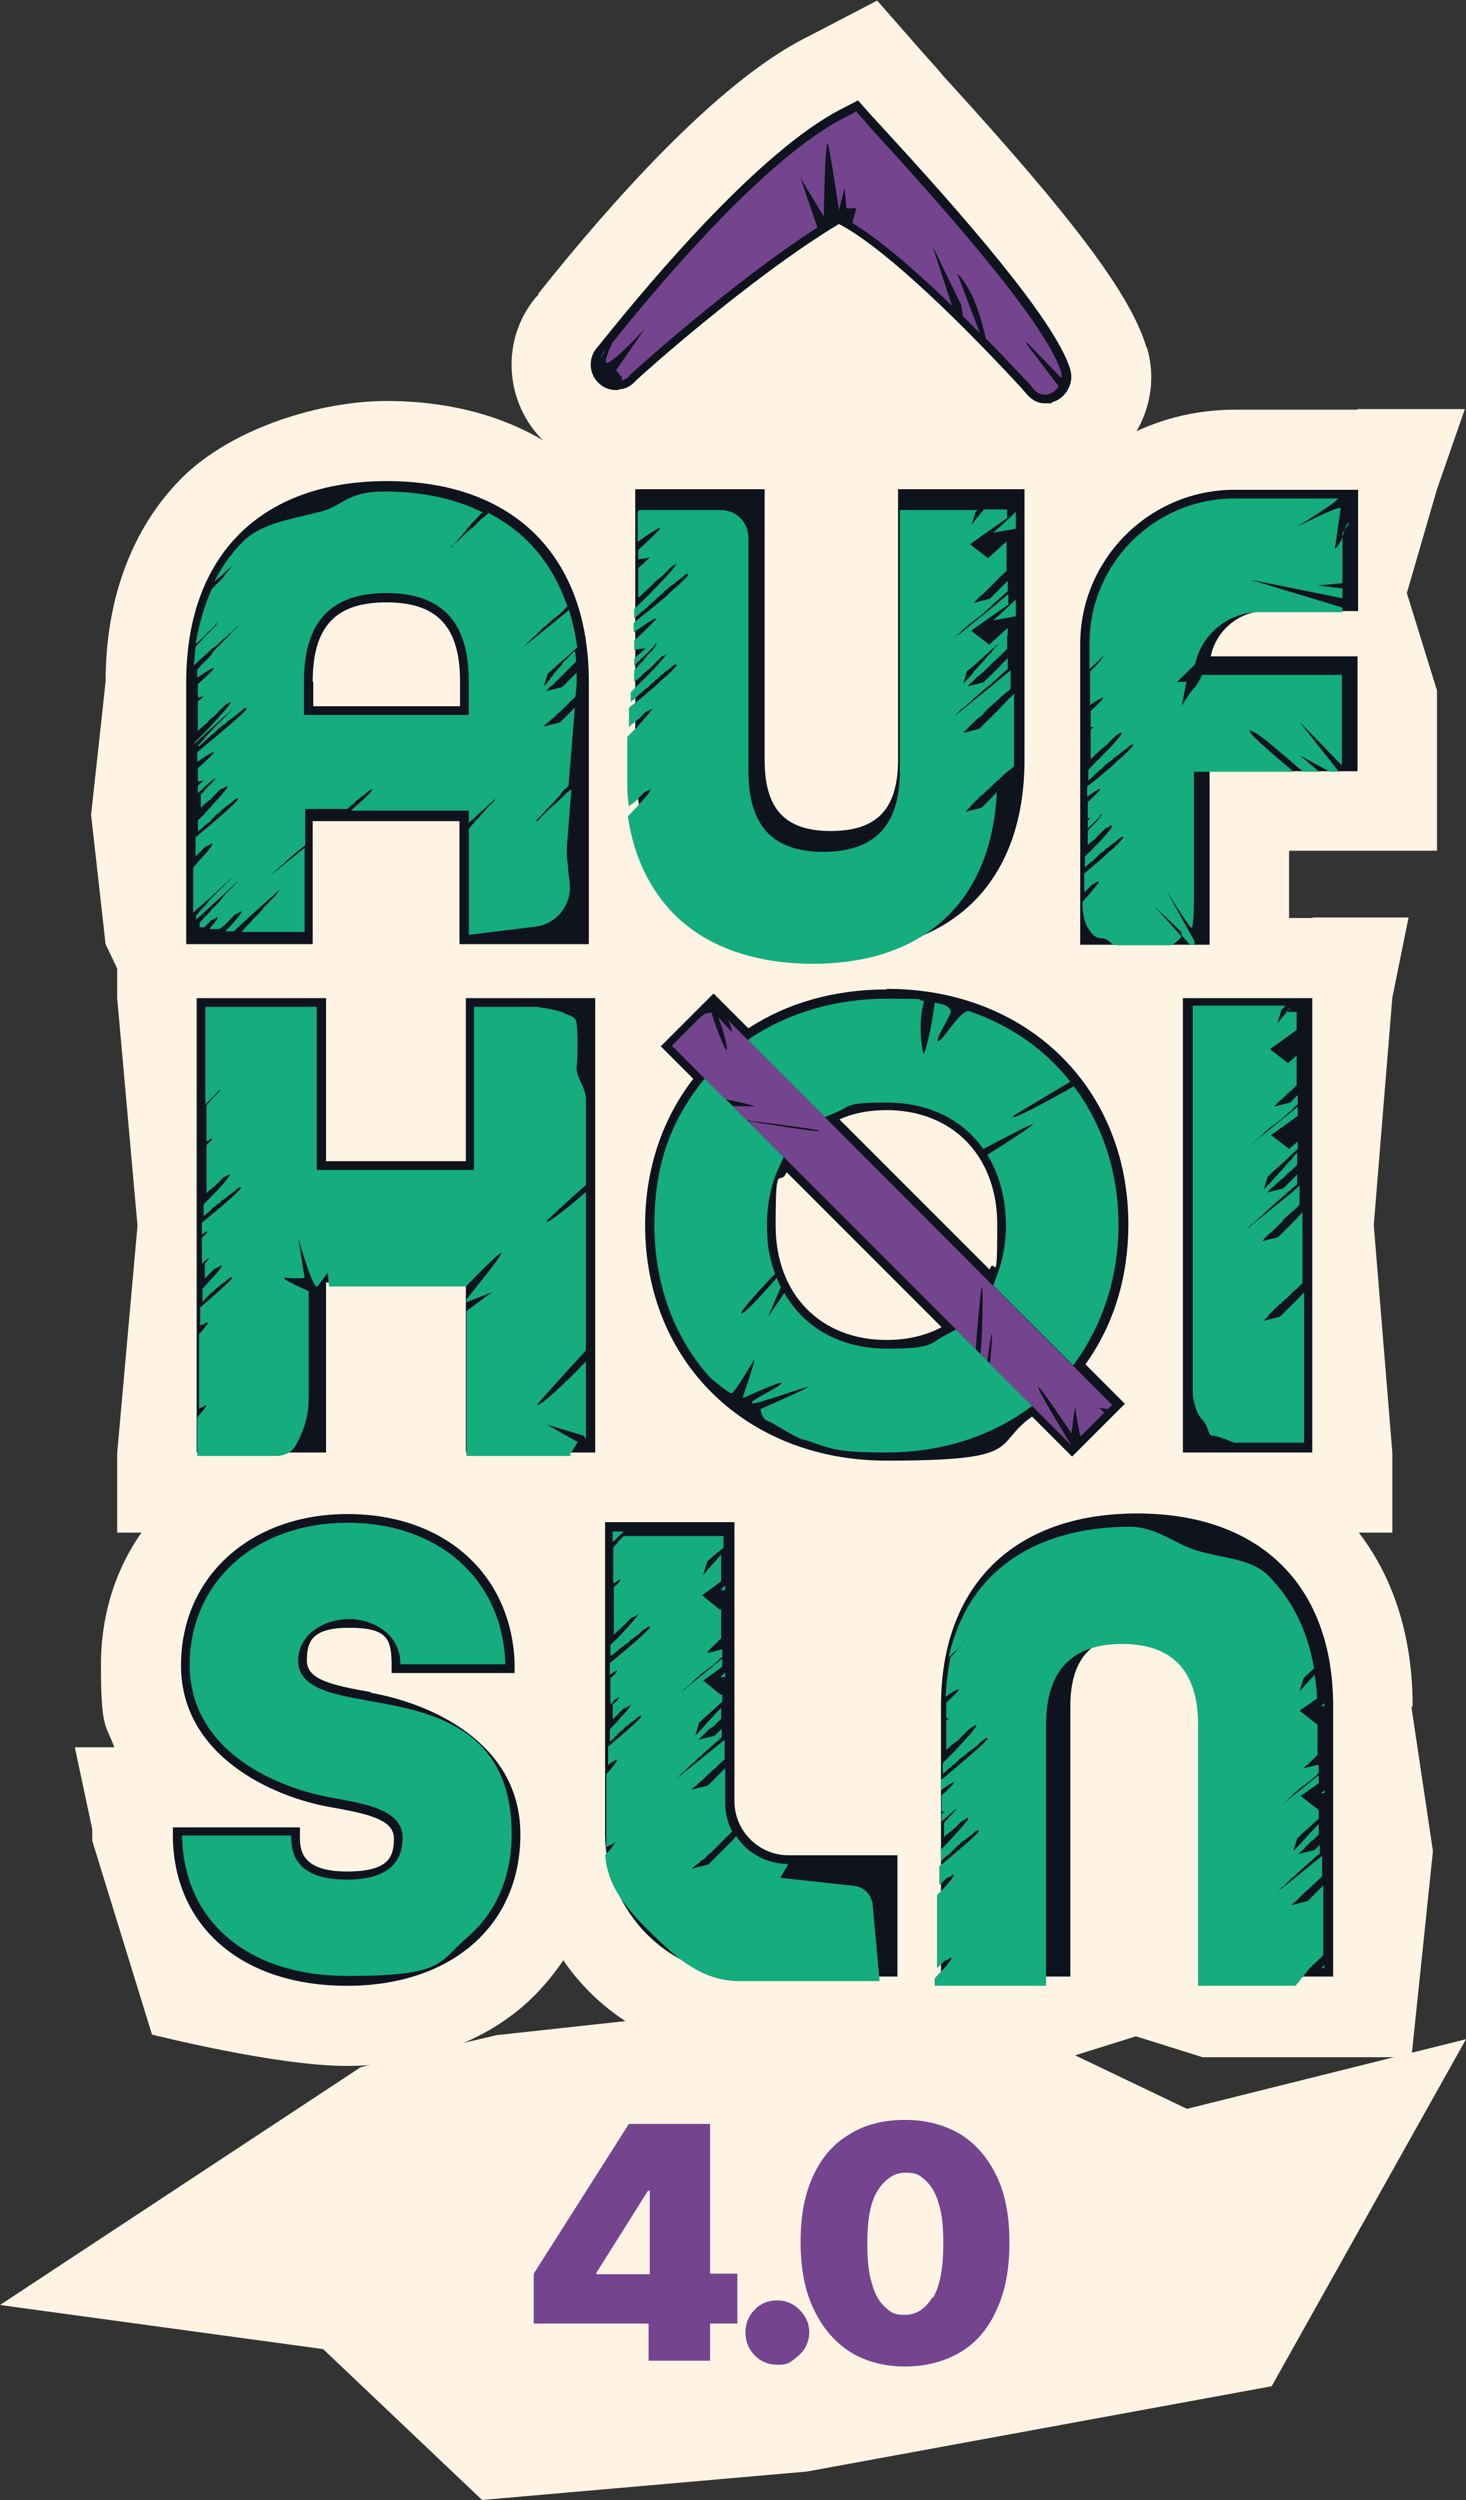
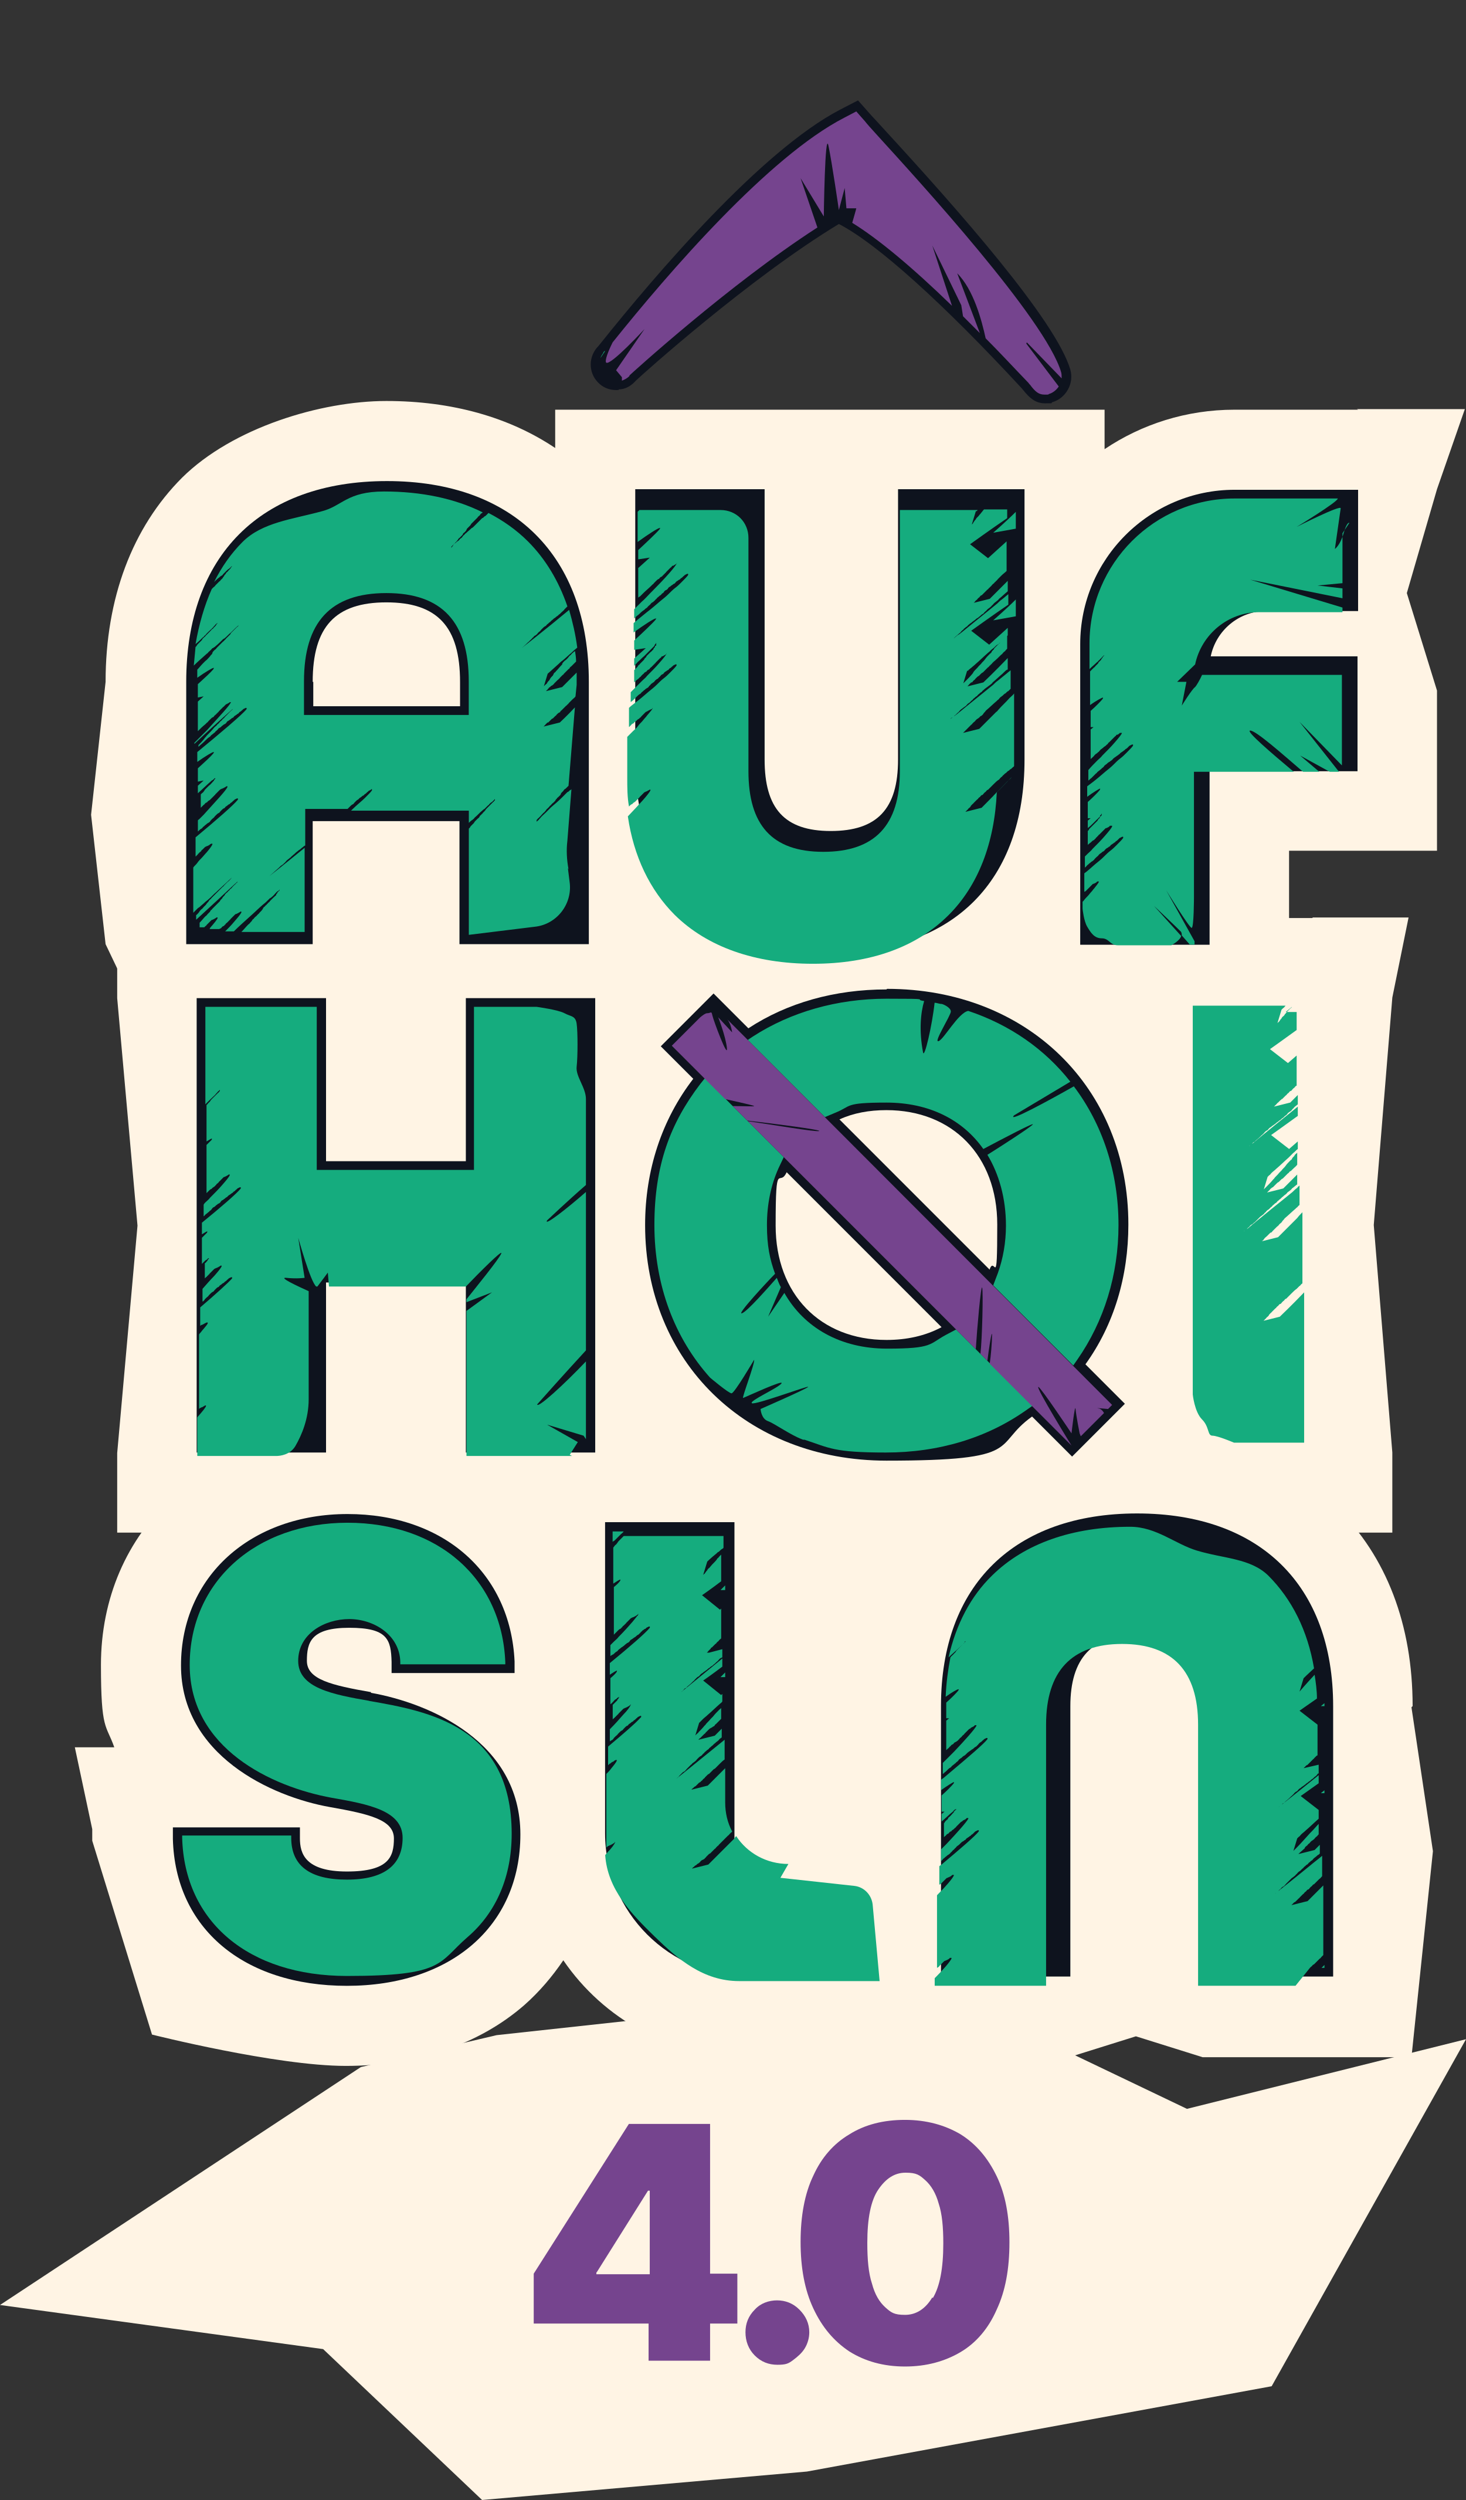
<svg xmlns="http://www.w3.org/2000/svg" id="Ebene_2" viewBox="0 0 252.7 430.8">
  <rect x="0" y="0" width="252.7" height="430.8" fill="#333333" stroke="none" />
  <defs>
    <style>      .st0 {        fill: #75448e;      }      .st1 {        fill: #fff4e4;      }      .st2 {        fill: #0e131e;      }      .st3 {        fill: #15ac7e;      }    </style>
  </defs>
  <g id="Ebene_1-2">
-     <path class="st1" d="M197.6,59.8h0c-2.7-9-12.5-22.1-35-46.7h0c-.8-1-1.7-2-2-2.3l-2.3-2.6-7.1-8.1-9.6,5-3.1,1.6c-15.1,7.8-33.2,28.2-45.7,43.9v.2c-.2.2-.3.3-.4.4-6.4,7.6-5.4,19.1,2.2,25.6,3.3,2.8,7.5,4.3,11.8,4.3s1,0,1.5,0l72.3,2.3c1.7,0,3.5-.2,5.2-.8,4.7-1.4,8.5-4.5,10.8-8.8,2.3-4.3,2.9-9.2,1.5-13.9Z" />
    <path class="st1" d="M226.2,158.2h-36v12c-9.9-8.7-23.1-13.5-37.4-13.5s-14.5,1.3-21.1,3.8l-8.8-8.8-6.6,6.6h0c0-.1-96.1-.1-96.1-.1v13.8l3.5,39.2-3.5,39.2v13.7h96.1v-11.3c9.8,8.3,22.6,12.8,36.5,12.8s15.6-1.5,22.6-4.4l9.4,9.4,6.5-6.5h48.7v-13.8l-3.2-39.2,3.2-39.2,2.8-13.8h-16.5Z" />
    <path class="st1" d="M243.5,294c0-14-4.5-25.8-13.1-34.2h0c-8.5-8.4-20.4-12.8-34.5-12.8s-26,4.4-34.5,12.8l-21.2-11.3h-49.8v10.1c-.4-.4-.8-.8-1.2-1.1-7.7-6.9-17.9-10.5-29.4-10.5s-22.2,3.9-29.9,10.9c-8.1,7.3-12.5,17.6-12.5,29s.9,10.2,2.3,14.2h-6.8l3,14.1v2s10.3,33.4,10.3,33.4c0,0,21.4,5.4,33.4,5.4s22.9-3.6,30.8-10.5c2.6-2.3,4.8-4.9,6.7-7.7,6.9,10.1,18.5,16.7,31.7,16.7h55.5l11.5-3.6,11.5,3.6h36l3.7-35.5-3.7-24.8Z" />
    <path class="st2" d="M106.6,67.1c1.2,0,2.2-.6,3-1.5.8-.8,19.6-17.7,35-27,6.6,3.4,18,13.7,31.6,28.4.1.2.3.3.4.5.7.8,1.7,2,3.5,2s.9,0,1.3-.2c1.1-.3,2.1-1.1,2.7-2.2.6-1.1.7-2.3.4-3.4-2.5-8.5-19.4-27.6-32-41.3-1.1-1.2-1.9-2.1-2.3-2.5l-2.3-2.6-3.1,1.6c-13.6,7.1-31.7,28.3-41.3,40.3-.3.4-.5.6-.6.7-1.6,1.9-1.4,4.7.5,6.3.9.8,2.1,1.1,3.3,1Z" />
    <path class="st2" d="M64,291.6h0c-6.9-1.2-11.1-2.2-11.1-5.4s.7-5.7,7.3-5.7,7.2,2,7.3,5.9v1.9h21.2v-2c-.7-15.2-12.2-25.4-28.8-25.4s-28.7,10.7-28.7,26.1,15.5,22.6,25.7,24.4c6.8,1.2,11,2.2,11,5.4s-.9,5.7-8.1,5.7-8.1-3.1-8.1-5.7v-1.9h-21.9v2c.4,15.4,12.2,25.3,30,25.3s29.9-10.2,29.9-26.1-15.6-22.6-25.8-24.4h0Z" />
-     <path class="st2" d="M126.6,310.4v-48.1h-22.3v53.6c0,13.6,11.1,24.7,24.7,24.7h25.7v-20.9h-18.8c-5.1,0-9.3-4.2-9.3-9.3Z" />
+     <path class="st2" d="M126.6,310.4v-48.1h-22.3v53.6c0,13.6,11.1,24.7,24.7,24.7h25.7h-18.8c-5.1,0-9.3-4.2-9.3-9.3Z" />
    <path class="st2" d="M196,260.8c-21.2,0-33.8,12.4-33.8,33.2v46.6h22.3v-46.6c0-8.3,3.8-12.3,11.5-12.3s11.5,4,11.5,12.3v46.6h22.3v-46.6c0-20.8-12.6-33.2-33.8-33.2Z" />
    <path class="st1" d="M234.1,70.6h-21.3c-8.3,0-16,2.5-22.4,6.8v-6.8h-94.7v6.6c-7.9-5.3-17.8-8.1-29.1-8.1s-26.5,4.6-35.2,13.2c-8.6,8.6-13.2,20.8-13.2,35.2l-2.5,22.9,2.5,22.3,6.6,13.8h90.3v-6.1c7.7,5,17.2,7.6,28.1,7.6s21.3-2.9,29.2-8.6v7.1h49.8v-29.9h25.5v-27.6h0l-5.2-16.8,5.2-17.9,4.8-13.8h-18.6,0Z" />
    <path class="st2" d="M53.9,141.5h25.3v21.2h22.3v-45.2c0-21.7-13-34.6-34.8-34.6s-34.6,12.9-34.6,34.6v45.2h21.8v-21.2h0ZM53.9,117.5c0-9.5,3.9-13.7,12.7-13.7s12.7,4.2,12.7,13.7v4.2h-25.3s0-4.2,0-4.2Z" />
    <path class="st2" d="M109.5,84.3v46.6c0,20.8,12.6,33.2,33.8,33.2s33.3-12.4,33.3-33.2v-46.6h-21.8v46.6c0,8.5-3.6,12.3-11.6,12.3s-11.4-3.9-11.4-12.3v-46.6h-22.3,0Z" />
    <path class="st2" d="M218.2,105.3h15.9v-20.9h-21.3c-14.6,0-26.6,11.9-26.6,26.6v51.8h22.3v-29.9h25.5v-19.8h-25.3c.9-4.4,4.8-7.8,9.5-7.8h0Z" />
    <polygon class="st2" points="80.3 200.1 56.2 200.1 56.2 172 33.9 172 33.9 250.3 56.2 250.3 56.2 221 80.3 221 80.3 250.3 102.6 250.3 102.6 172 80.3 172 80.3 200.1" />
    <path class="st2" d="M152.8,170.5c-8.9,0-17.1,2.3-23.8,6.7l-6-6-9.1,9.1,5.6,5.6c-5.4,7-8.3,15.7-8.3,25.2,0,23.6,17.5,40.6,41.6,40.6s18.1-2.6,25.1-7.6l6.9,6.9,9.1-9.1-6.8-6.8c4.9-6.8,7.4-15.1,7.4-24.1,0-23.6-17.5-40.6-41.6-40.6h0ZM152.8,230.9c-11.4,0-19.1-7.9-19.1-19.7s.6-6.4,1.9-9.2l26.7,26.7c-2.8,1.5-6,2.2-9.5,2.2h0ZM170.6,218.8l-25.9-25.9c2.4-1.1,5.1-1.6,8.1-1.6,11.4,0,19.1,7.9,19.1,19.7s-.4,5.3-1.3,7.7h0Z" />
-     <rect class="st2" x="203.9" y="172" width="22.3" height="78.3" />
    <polygon class="st1" points="0 397.2 62.2 356.2 85.6 350.7 160.9 342.5 204.6 363.4 252.7 351.4 219.2 411.2 139.1 425.9 83.1 430.8 55.7 404.8 0 397.2" />
    <path class="st0" d="M122.4,366h-14l-16.4,25.8v8.6h19.8v6.4h10.6v-6.4h4.7v-8.6h-4.7v-25.8ZM102.9,391.5l8.8-14h.3v14.4h-9.2v-.3h0Z" />
    <path class="st0" d="M134,396.4c-1.5,0-2.9.5-3.9,1.6-1.1,1.1-1.6,2.4-1.6,3.9,0,1.5.5,2.9,1.6,4s2.4,1.6,3.9,1.6,1.9-.2,2.7-.8,1.5-1.2,2-2c.5-.8.8-1.8.8-2.8,0-1.5-.6-2.8-1.7-3.9-1.1-1.1-2.4-1.6-3.9-1.6h0Z" />
    <path class="st0" d="M171.8,375c-1.5-3.1-3.5-5.5-6.2-7.2-2.7-1.6-5.9-2.5-9.6-2.5s-6.9.8-9.6,2.5c-2.7,1.6-4.8,4-6.2,7.1-1.5,3.1-2.2,7-2.2,11.4,0,4.5.7,8.3,2.2,11.5,1.5,3.2,3.5,5.6,6.2,7.4,2.7,1.7,5.9,2.6,9.6,2.6,3.7,0,6.9-.9,9.6-2.5s4.8-4.1,6.2-7.3c1.5-3.2,2.2-7,2.2-11.6,0-4.5-.7-8.3-2.2-11.4h0ZM160.7,395.9c-1.2,2-2.8,3-4.7,3s-2.4-.4-3.4-1.3c-1-.9-1.8-2.2-2.3-4.1-.6-1.8-.8-4.2-.8-7,0-4.2.6-7.3,1.9-9.2s2.8-2.9,4.7-2.9,2.4.4,3.4,1.3c1,.9,1.8,2.2,2.3,4,.6,1.8.8,4.1.8,6.9,0,4.3-.6,7.4-1.8,9.4h0Z" />
    <path class="st3" d="M63.7,293.1c-6.3-1.1-12.3-2.2-12.3-6.9s4.6-7.2,8.8-7.2,8.7,2.7,8.8,7.4v.4h18.1v-.4c-.6-14.3-11.5-24-27.2-24s-27.2,10.1-27.2,24.5,14.1,21,24.5,22.9c6.3,1.1,12.2,2.2,12.2,6.9s-3.2,7.2-9.6,7.2-9.6-2.4-9.6-7.2v-.4h-18.8v.4c.4,14.5,11.5,23.8,28.4,23.8s15.7-2.3,20.8-6.7c5-4.3,7.6-10.5,7.6-17.8,0-18.5-14.2-21.1-24.6-22.9h0Z" />
    <path class="st3" d="M175.1,88.2c-1.7,1.7-3.9,3.6-3.9,3.6l3.9-.7v-2.9Z" />
    <path class="st3" d="M175.1,103.3c-1.7,1.7-3.9,3.6-3.9,3.6l3.9-.7v-2.9Z" />
    <path class="st3" d="M174.4,133.9c-.2.3-.5.5-.8.8-2.2,2.3-4.4,4.5-4.4,4.5l-2.8.7s.1-.1.3-.3h0c0,0,.1-.1.2-.2h0c0-.1.1-.1.2-.2s.1-.1.2-.2h0c0-.1.1-.2.2-.3,0,0,.1-.1.2-.2s.1,0,.1-.1c0,0,.1-.1.2-.2,0,0,.1-.1.2-.2s.1-.1.2-.2.2-.1.2-.2c0,0,.1-.1.2-.2.1,0,.2-.2.3-.3,0,0,.1-.1.2-.1.1,0,.2-.2.3-.3,0,0,.1-.1.2-.2.1,0,.2-.2.3-.3,0,0,.1-.1.2-.1.1-.1.2-.2.3-.3,0,0,.1-.1.2-.2.1-.1.2-.2.3-.3s0,0,.1-.1c.3-.3.6-.6.9-.8h0c.1,0,.2-.2.3-.3,0,0,.1-.1.2-.2.1,0,.2-.2.3-.3,0,0,.2-.1.2-.2.1,0,.2-.2.3-.2,0,0,.1-.1.2-.2,0,0,.2-.2.3-.2,0,0,.1-.1.2-.2,0,0,.2-.1.3-.2,0,0,.1-.1.2-.2,0,0,.2-.1.2-.2,0,0,0,0,0,0,0-.3,0-.5,0-.8v-11.7s0,0,0,0c-.2.3-.5.5-.8.8-.6.7-1.3,1.3-1.9,2-.1.1-.2.3-.4.4-1.6,1.6-2.9,2.9-2.9,2.9l-2.8.7h0s.2-.2.4-.4c0,0,0,0,0,0,.1-.1.3-.3.5-.5h0c0,0,.2-.2.2-.2,0,0,0,0,.1-.1,0,0,.1-.1.2-.2s.1,0,.2-.2c0,0,.2-.2.2-.2,0,0,0,0,.1-.1.1,0,.2-.2.3-.3,0,0,0,0,0,0,.1-.1.2-.2.4-.3,0,0,0,0,0,0,.1-.1.3-.2.4-.4,0,0,0,0,.1,0,.1-.1.3-.2.4-.4h0c.1-.2.3-.3.4-.5,0,0,0,0,.1-.1.6-.5,1.2-1.1,1.8-1.6,0,0,.1-.1.2-.2.1,0,.2-.2.3-.3l.2-.2c.1,0,.2-.2.3-.2,0,0,.1-.1.2-.2,0,0,.2-.2.3-.2,0,0,.1-.1.2-.2,0,0,.2-.2.3-.2,0,0,.1-.1.2-.2l.2-.2s0,0,0,0v-3.2c-.2.2-.4.3-.6.5-.5.4-1.1.9-1.6,1.3-.3.2-.5.4-.8.7-.5.4-1.1.9-1.6,1.3-1.6,1.3-3,2.4-4.2,3.4-.4.3-.7.6-1.1.8-.9.8-1.5,1.2-1.5,1.2,0,0,0,0,.1,0,0,0,0,0,.1,0,.1,0,.3-.2.4-.4,0,0,0,0,.1-.1s0,0,.1-.1c.1,0,.2-.2.3-.3,0,0,.2-.2.3-.2,0,0,0,0,0,0,.2-.1.3-.3.5-.4h0c.1-.1.3-.3.4-.4.1,0,.2-.2.3-.3,0,0,.1-.1.2-.2.1-.1.3-.2.4-.3.1-.1.3-.2.4-.3.1,0,.2-.2.3-.3.1-.1.2-.2.4-.3.1-.1.3-.3.4-.4.1,0,.2-.2.3-.3.2-.1.3-.3.5-.4.1,0,.2-.2.3-.3.2-.1.3-.3.5-.4.1,0,.2-.2.3-.3.2-.1.3-.3.5-.4.1-.1.3-.2.4-.3.1-.1.3-.2.4-.3.1-.1.3-.2.4-.4.6-.5,1.1-1,1.7-1.5,0,0,.1-.1.2-.2.2-.2.4-.4.6-.5,0,0,0,0,.1,0v-2c-2.1,2.2-4.2,4.2-4.2,4.2l-2.8.7s.1,0,.3-.3c0,0,0,0,0,0,0,0,.1-.1.2-.2,0,0,0,0,0,0,0,0,.1-.1.2-.2,0,0,0,0,.1,0,0,0,.1,0,.2-.2,0,0,.1-.1.2-.2,0,0,.1,0,.2-.2,0,0,.1-.1.2-.2,0,0,0,0,.1-.1,0,0,.2-.2.3-.2,0,0,.1-.1.2-.2,0,0,.1-.1.2-.2,0,0,.2-.2.3-.2,0,0,.1-.1.2-.2s.1-.1.2-.2c0,0,.2-.2.3-.3,0,0,.1-.1.2-.2.1,0,.2-.2.3-.3,0,0,.1,0,.2-.2.1,0,.2-.2.3-.3s.1,0,.1-.1c.5-.4.9-.8,1.4-1.3h0c.1,0,.2-.2.3-.3,0,0,.1-.1.2-.2.1,0,.2-.2.3-.3l.2-.2s0,0,0,0v-2.4s0,0-.1.1c0,0-.1.1-.2.2,0,0-.2.2-.3.3,0,0-.1.1-.2.2,0,0-.1.2-.2.2,0,0-.2.2-.2.3,0,0-.1.2-.2.2,0,0-.1.2-.2.2,0,0-.1.1-.2.2,0,0-.2.2-.3.3,0,0-.2.2-.2.3,0,0-.1.1-.2.2,0,0-.2.2-.2.3,0,0-.1.2-.2.2,0,0-.1.1-.2.2-.2.2-.5.5-.7.8-.2.3-.5.5-.7.8-.1.1-.3.3-.4.4-.3.4-.7.7-.9,1,0,0,0,0-.1.2-.4.5-.8.9-1.1,1.2-.1.1-.2.2-.3.3-.1.1-.2.2-.3.3h0c0,0,0,.1,0,.1l.7-2.3s0,0,.1,0c0,0,.1,0,.2-.2.1,0,.2-.2.4-.3,0,0,0,0,0,0,0,0,0,0,0,0,.2-.2.5-.4.8-.7,0,0,0,0,0,0,.6-.5,1.3-1.2,2.1-1.9,0,0,0,0,0,0,.3-.2.5-.5.8-.7h0c.3-.2.5-.5.8-.7,0,0,.1,0,.2-.1,0,0,.2-.2.2-.2,0,0,0,0,0,0,.5-.4,1-.9,1.4-1.3v-1.3l-3.2,2.9-3.1-2.4s3.9-2.8,6.4-4.5v-1.8c-.4.3-.7.6-1.1.9-.3.2-.5.4-.8.7-.5.4-1.1.9-1.6,1.3-1.6,1.3-3,2.4-4.2,3.4-.4.3-.7.6-1.1.8-.9.8-1.5,1.2-1.5,1.2,0,0,0,0,.1,0,0,0,0,0,.1,0,.1,0,.3-.2.4-.4,0,0,0,0,.1-.1,0,0,.1,0,.2-.2,0,0,.1-.1.2-.2.2-.2.5-.4.8-.7.1,0,.2-.2.3-.3,0,0,.2-.2.2-.2.1,0,.2-.2.3-.3.1,0,.2-.2.4-.3.1,0,.2-.2.3-.3.1,0,.2-.2.4-.3.1,0,.2-.2.4-.3.1-.1.3-.2.4-.3.1-.1.2-.2.4-.3.1,0,.2-.2.4-.3.1-.1.3-.3.5-.4.1,0,.2-.2.3-.3.2-.2.4-.3.5-.5.1,0,.2-.2.3-.2.2-.2.4-.3.5-.5.1,0,.2-.2.3-.3.2-.2.4-.3.6-.5.1,0,.2-.2.3-.3.5-.4,1-.9,1.5-1.3v-1.8c-1.7,1.7-3.1,3.1-3.1,3.1l-2.8.7s.1,0,.3-.3c0,0,0,0,0,0,0,0,.1-.1.2-.2,0,0,0,0,0,0,0,0,.1,0,.2-.2,0,0,.1-.1.2-.2,0,0,0,0,0,0,0,0,.1,0,.2-.2,0,0,.2-.2.2-.2,0,0,0,0,.1,0,0,0,.1-.1.2-.2,0,0,.1-.1.2-.2,0,0,.1-.1.2-.2s.2-.2.2-.2c0,0,.1-.1.2-.2.1,0,.2-.2.3-.3,0,0,.1,0,.2-.2.1,0,.2-.2.3-.3,0,0,.1-.1.2-.2.1,0,.2-.2.3-.3,0,0,.1,0,.2-.2.1,0,.2-.2.3-.3,0,0,.1-.1.2-.2.1-.1.2-.2.3-.3,0,0,0,0,.1-.1.3-.3.6-.5.9-.8v-5.1l-3.2,2.9-3.1-2.4s3.9-2.8,6.4-4.5v-1.5h-4c-.2.2-.3.4-.5.6-.1.2-.3.3-.4.5,0,0-.2.2-.3.3,0,0,0,0,0,0,0,0-.2.2-.2.3,0,0,0,0,0,0,0,0,0,0-.1.1-.1.1-.2.3-.3.4,0,0,0,0-.1.2,0,0,0,0,0,0-.1.1-.2.2-.2.2l.7-2.3s0,0,.1,0c0,0,.1,0,.2-.2,0,0,0,0,0,0h-13.4v45c0,9.3-4.3,13.9-13.2,13.9s-12.9-4.7-12.9-13.9v-40.2c0-2.7-2.1-4.8-4.8-4.8h-14s0,0,0,0,0,0,0,0c0,0-.2.2-.3.3v5.2c1.8-1.3,3.5-2.4,3.8-2.4s0,0,0,.2c-.6.7-2.3,2.3-3.7,3.6v1.6l2-.3-2,1.8v5.1c0,0,.2-.2.3-.2,0,0,.1-.1.2-.2.1-.1.2-.2.3-.3,0,0,0,0,.1-.1.4-.4.9-.8,1.3-1.2,0,0,0,0,0,0,.1-.1.2-.2.3-.3,0,0,.1,0,.2-.2,0,0,.2-.2.3-.3,0,0,.1-.1.2-.2,0,0,.2-.2.3-.2,0,0,.2-.1.2-.2,0,0,.2-.2.3-.2,0,0,.2-.1.2-.2,0,0,.2-.1.2-.2,0,0,.2-.1.2-.2,0,0,.2-.1.2-.2,0,0,.1-.1.2-.2s.1-.1.2-.2.1-.1.2-.2c0,0,.1-.1.2-.2,0,0,.1,0,.2-.2s.1,0,.2-.1c0,0,.1,0,.2-.1s0,0,.2-.1c0,0,0,0,.1-.1h.1c0-.1,0-.1.1-.2,0,0,0,0,0,0,0,0,0,0,0,0,0,0,0,0,0,0,0,0,0,0,0,0h0s0,0,0,0c0,0,0,0,0,0,0,0,0,0,0,0-.3.7-2.2,2.8-4.2,4.8-.1.1-.3.3-.4.4-.5.5-1,1.1-1.5,1.5-.5.5-.9.9-1.3,1.3v1.6c0,0,.2-.2.3-.3.2-.2.4-.3.6-.5.2-.2.4-.4.7-.6.2-.1.3-.3.5-.4.1,0,.2-.2.3-.3.2-.2.4-.3.5-.5,0,0,.2-.2.3-.2.2-.2.4-.3.5-.5.1,0,.2-.2.3-.3.2-.1.3-.3.5-.4.1,0,.2-.2.3-.3.2-.1.3-.2.4-.4,0,0,.2-.2.3-.2.2-.1.3-.2.4-.4,0,0,.2-.2.3-.2.1-.1.2-.2.4-.3,0,0,.2-.2.3-.2.1,0,.2-.2.3-.3,0,0,.2-.2.3-.2,0,0,.2-.2.3-.2,0,0,.2-.1.2-.2,0,0,.2-.1.3-.2,0,0,.1-.1.2-.2,0,0,.2-.1.2-.2,0,0,.1,0,.2-.1,0,0,.1,0,.2-.1,0,0,0,0,.1,0,0,0,0,0,.1,0,0,0,0,0,0,0s0,0,0,0c0,0,0,0,0,0h0s0,0,0,0h0s0,0,0,.2c-.2.3-.6.7-1.2,1.3-.3.3-.6.6-1,.9s-.8.7-1.2,1.1-.9.8-1.4,1.2c-.7.6-1.5,1.3-2.3,1.9-.5.4-1.1.9-1.6,1.3-.2.2-.5.4-.7.6v1.6c1.8-1.3,3.5-2.4,3.8-2.4s0,0,0,.2c-.6.7-2.3,2.3-3.7,3.6v1.6l2-.3-2,1.8v1.3h0c0-.1.2-.2.2-.3.2-.1.3-.3.4-.4.4-.3.7-.7,1.1-1,0,0,0,0,0,0,.2-.2.4-.4.6-.6h0c.2-.2.5-.5.7-.7.2-.2.3-.3.4-.4,0,0,0,0,.1-.1h0c0-.1,0-.2.1-.2,0,0,0,0,0,0h0c0,0,0-.1.1-.1h0c0-.1,0-.1.1-.2,0,0,0,0,0,0h0s0,0,0,0h0c0,0,0,0,0,0h0c0,0,0,.1,0,.2h0c0,0,0,0,0,.1h0c0,.1,0,.2-.1.2h-.1c0,.2,0,.2-.1.3s0,0-.1.1c0,0,0,0-.1.2,0,0,0,.1-.2.2,0,.1-.2.2-.3.3,0,0-.1.1-.2.2,0,0-.1.1-.2.2,0,0-.2.2-.3.3,0,0,0,0,0,.1,0,0-.2.2-.3.3,0,0,0,0-.1.2,0,0-.1.1-.2.2,0,0-.2.2-.3.3,0,0-.1.1-.2.2,0,0-.1.2-.2.2,0,0-.2.2-.2.3,0,0-.2.2-.2.2,0,0-.2.2-.2.2,0,0-.1.1-.2.2v2.1c.2-.2.4-.4.7-.6h0c0,0,.2-.2.3-.3,0,0,.2-.1.2-.2,0,0,.2-.2.3-.3,0,0,.2-.1.2-.2,0,0,.2-.2.3-.2,0,0,.2-.1.2-.2,0,0,.2-.2.3-.2,0,0,.2-.1.2-.2,0,0,.2-.2.2-.2s.2-.1.2-.2c0,0,.2-.1.2-.2,0,0,.2-.1.2-.2,0,0,.2-.1.2-.2,0,0,.1-.1.2-.2s.1-.1.2-.2.1-.1.2-.2c0,0,.1-.1.2-.2,0,0,.1,0,.2-.2s.1,0,.2-.1c0,0,.1,0,.2-.1s0,0,.2-.1c0,0,0,0,.1-.1h.1c0-.1,0-.1.1-.2,0,0,0,0,0,0,0,0,0,0,0,0,0,0,0,0,0,0,0,0,0,0,0,0h0s0,0,0,0c0,0,0,0,0,0,0,0,0,0,0,0-.1.3-.6.9-1.3,1.7-.6.7-1.3,1.4-2.1,2.2-.2.3-.5.5-.8.8-.7.7-1.4,1.4-2,2v1.7c.3-.2.6-.5.8-.7,0,0,.1-.1.2-.2.2-.2.4-.4.6-.5.1,0,.2-.2.3-.3.2-.1.3-.3.5-.4.1-.1.2-.2.4-.3.2-.1.3-.2.4-.4.1,0,.2-.2.3-.3.1-.1.3-.2.4-.3.1,0,.2-.2.3-.3.1-.1.2-.2.4-.3.1,0,.2-.2.3-.3.1,0,.2-.2.3-.3,0,0,.2-.2.3-.2.1,0,.2-.2.3-.3,0,0,.2-.2.3-.2,0,0,.2-.2.3-.2,0,0,.2-.1.2-.2,0,0,.2-.2.3-.2,0,0,.1-.1.2-.2,0,0,.2-.1.2-.2,0,0,.1,0,.2-.1,0,0,.1,0,.2-.1,0,0,0,0,.1,0,0,0,0,0,.1,0,0,0,0,0,0,0s0,0,0,0c0,0,0,0,0,0h0s0,0,0,0h0s0,0,0,.2c-.2.3-.6.7-1.2,1.3-.3.3-.6.6-1,.9s-.8.7-1.2,1.1-.9.8-1.4,1.2c-.7.6-1.5,1.3-2.3,1.9-.4.3-.8.6-1.1.9v3.3c0,0,.2-.1.2-.2,0,0,.2-.1.2-.2,0,0,.2-.2.3-.2,0,0,.2-.1.2-.2,0,0,.2-.2.3-.2,0,0,.1-.1.2-.2,0,0,.2-.2.3-.2,0,0,.1-.1.2-.2,0,0,.2-.1.2-.2,0,0,.1-.1.2-.2,0,0,.1-.1.2-.2s.1-.1.2-.2c0,0,.1-.1.2-.2,0,0,.1,0,.2-.1,0,0,.1,0,.2-.1s.1,0,.2-.1,0,0,.2-.1,0,0,.2-.1h.1c0-.1,0-.1.1-.2,0,0,0,0,0,0,0,0,0,0,0,0,0,0,0,0,0,0,0,0,0,0,0,0h0s0,0,0,0c0,0,0,0,0,0,0,0,0,0,0,0,0,.2-.4.6-.8,1.1-.2.2-.3.4-.5.6s-.4.5-.6.7-.5.5-.7.8-.5.5-.8.8c-.3.3-.7.7-1,1v7c0,1.7,0,3.4.3,5,0,0,.1-.1.2-.2,0,0,.2-.2.3-.2,0,0,.2-.1.2-.2,0,0,.2-.1.3-.2,0,0,.2-.1.2-.2,0,0,.2-.1.2-.2,0,0,.2-.1.2-.2,0,0,.2-.1.2-.2,0,0,.1-.1.2-.2l.2-.2c0,0,.1-.1.2-.2,0,0,.1-.1.2-.2,0,0,.1-.1.2-.1,0,0,.1-.1.2-.1,0,0,.1,0,.2-.1s0,0,.2-.1,0,0,.1-.1c0,0,0,0,.1,0,0,0,0,0,.1,0,0,0,0,0,0,0,0,0,0,0,0,0,0,0,0,0,0,0,0,0,0,0,0,0h0s0,0,0,0c0,0,0,0,0,0,0,0,0,0,0,.1-.3.7-2.1,2.6-3.9,4.5,1,6.9,3.8,12.7,8.1,17,5.6,5.5,13.8,8.4,23.8,8.4s17.9-2.9,23.4-8.4c5.1-5.1,7.9-12.4,8.3-21.2-.2.3-.5.5-.7.8h0Z" />
    <path class="st3" d="M124.2,289h.8v-.8c-.5.5-.8.8-.8.8h0Z" />
    <path class="st3" d="M124.2,274h.8v-.8c-.5.5-.8.8-.8.8h0Z" />
    <path class="st3" d="M106.1,265.3s0,0,0,0c.1-.1.2-.2.3-.3,0,0,0,0,0,0,.1-.1.2-.2.3-.3,0,0,0,0,0,0,0,0,.2-.2.3-.3h0c.2-.2.4-.3.5-.5h-1.9v1.8c0,0,.2-.2.3-.2h0Z" />
    <path class="st3" d="M135.9,321.2c-3.8,0-7.1-1.9-9-4.8-.1.1-.2.2-.3.4-.3.3-.5.5-.8.8-.3.3-.5.5-.8.8-1.6,1.6-2.9,2.9-2.9,2.9l-2.8.7s0-.1.3-.3c0,0,0,0,0,0,0,0,.1-.1.2-.2,0,0,0,0,0,0,0,0,0,0,.2-.1,0,0,.1-.1.2-.2,0,0,0,0,.2-.1,0,0,0,0,.1-.1,0,0,.2-.1.2-.2,0,0,0,0,.1-.1,0,0,.2-.2.3-.2,0,0,0,0,.2-.1,0,0,.2-.1.2-.2,0,0,.2-.1.2-.2,0,0,.1-.1.2-.2,0,0,.2-.2.3-.3,0,0,.1-.1.2-.1,0,0,.2-.2.3-.3,0,0,.1-.1.2-.2,0,0,.2-.2.3-.3,0,0,.2-.1.2-.2,0,0,.2-.2.3-.3,0,0,.2-.1.2-.2,0,0,.2-.2.3-.3,0,0,.1-.1.2-.2.2-.2.5-.5.7-.7,0,0,0,0,.1-.1,0,0,.2-.2.3-.3,0,0,.2-.1.2-.2,0,0,.2-.2.3-.3,0,0,.2-.1.2-.2,0,0,0,0,0,0-.8-1.5-1.2-3.2-1.2-5v-5.9c-1.6,1.6-3,3-3,3l-2.8.7s0-.1.3-.3c0,0,0,0,0,0,0,0,.1-.1.2-.2,0,0,0,0,0,0,0,0,0,0,.2-.1,0,0,.1-.1.2-.2,0,0,0,0,0,0,0,0,.1-.1.2-.2,0,0,.1-.1.2-.2,0,0,0,0,.2-.1,0,0,.1-.1.2-.2s.2-.1.2-.2c0,0,.1-.1.2-.2,0,0,.2-.1.2-.2,0,0,.1-.1.2-.2,0,0,.2-.2.3-.3,0,0,.1-.1.2-.1,0,0,.2-.2.3-.3,0,0,.1-.1.2-.2,0,0,.2-.2.3-.3,0,0,.1-.1.2-.1.1-.1.2-.2.3-.3,0,0,.1-.1.2-.2.1-.1.2-.2.3-.3,0,0,0,0,.1-.1.2-.2.5-.5.8-.7v-3.4c-4.3,3.5-8.3,6.7-8.3,6.7,0,0,0,0,.1-.1,0,0,0,0,0,0,.1-.1.3-.2.4-.4,0,0,0,0,.1-.1,0,0,0,0,.1-.1,0,0,.2-.2.3-.3,0,0,.2-.2.3-.2,0,0,0,0,0,0,.2-.1.3-.3.5-.5h0c.1-.1.3-.3.4-.4.1-.1.2-.2.3-.3,0,0,.2-.1.2-.2.1-.1.3-.2.4-.3s.3-.2.4-.4c0,0,.2-.2.3-.3.1-.1.2-.2.4-.3.2-.1.3-.3.4-.4.1,0,.2-.2.3-.3.2-.1.3-.3.5-.4.1,0,.2-.2.3-.3.2-.1.3-.3.5-.4.1-.1.2-.2.3-.3.2-.1.3-.3.5-.4.1-.1.3-.2.4-.4.1-.1.3-.2.4-.3,0,0,0,0,0,0v-1.5c-.7.7-1.2,1.2-1.2,1.2l-2.8.7s0-.1.3-.3c0,0,0,0,0,0,0,0,.1-.1.2-.2,0,0,0,0,0,0,0,0,.1-.1.2-.2,0,0,0,0,0,0,0,0,.1-.1.2-.2,0,0,0,0,.1-.1,0,0,.2-.1.2-.2,0,0,.1-.1.2-.2,0,0,.1-.1.2-.2,0,0,.1-.1.2-.2,0,0,.2-.2.3-.2,0,0,.1-.1.2-.1,0,0,.2-.2.3-.2,0,0,.2-.1.2-.2s.1-.1.2-.2c0,0,.2-.2.3-.3,0,0,.1-.1.2-.2,0,0,.2-.2.3-.3,0,0,0,0,.1-.1v-1.9s0,0,0,0c0,.1-.2.2-.3.3-.4.4-.8.8-1.1,1.2-.1.1-.3.3-.4.4-.3.4-.7.7-.9,1,0,0,0,.1-.1.1-.4.5-.8.9-1.1,1.2,0,.1-.2.2-.3.3-.1.1-.2.2-.3.3h0c0,0,0,.1,0,.1l.7-2.3s0,0,.1-.1c0,0,.1-.1.2-.2,0,0,.2-.2.4-.4,0,0,0,0,0,0,0,0,0,0,0,0,.2-.2.5-.4.8-.7,0,0,0,0,0,0,.6-.5,1.3-1.2,2.1-1.9,0,0,0,0,0,0,.1-.1.3-.2.4-.4v-1.3l-.2.2-3.1-2.5s1.6-1.1,3.3-2.4v-1.4c-3.8,3.1-7.1,5.8-7.1,5.8,0,0,0,0,.1-.1,0,0,0,0,0,0,.1-.1.3-.2.4-.4,0,0,0,0,.1-.1,0,0,.1-.1.2-.1,0,0,.2-.1.2-.2.2-.2.5-.4.8-.7.1-.1.2-.2.3-.3,0,0,.2-.1.2-.2,0,0,.2-.2.3-.3.1-.1.2-.2.4-.3.1,0,.2-.2.3-.3.1-.1.2-.2.4-.3.1-.1.2-.2.4-.3.1-.1.3-.2.4-.3.1-.1.2-.2.4-.3.1-.1.2-.2.4-.3.2-.1.3-.3.5-.4.1-.1.2-.2.3-.3.2-.1.3-.3.5-.5,0,0,.2-.2.3-.2,0,0,0,0,.2-.1v-1.4h0s-2.3.6-2.3.6h-.5c0,.1.2,0,.4-.3,0,0,0,0,0,0,0,0,.1-.1.2-.2,0,0,0,0,0,0,0,0,.1-.1.2-.2h0c0-.1.1-.2.2-.2,0,0,.1-.1.2-.2,0,0,.1-.1.2-.2,0,0,.1-.1.2-.2,0,0,.2-.1.2-.2,0,0,.1-.1.2-.2,0,0,.2-.1.2-.2,0,0,.1-.1.2-.2,0,0,.2-.1.2-.2v-5.1l-.2.2-3.1-2.5s1.6-1.1,3.3-2.4v-4.6c0,0-.2.2-.3.3h0c-.1.1-.2.3-.4.4,0,0,0,0,0,0,0,0,0,.1-.1.2-.3.4-.7.7-1,1.1,0,0,0,0-.1.1,0,.1-.2.2-.3.3,0,0,0,0,0,0,0,0-.2.2-.2.3,0,0,0,0,0,0,0,0,0,0-.1.1-.1.1-.2.3-.3.4,0,0,0,.1-.1.1,0,0,0,0,0,0-.1.1-.2.2-.2.2l.7-2.3s.6-.6,1.6-1.4c0,0,.1-.1.2-.2,0,0,0,0,.2-.1.2-.2.4-.4.6-.5,0,0,.2-.1.2-.2v-2h-17.2c-.2.2-.5.5-.8.8,0,0,0,0,0,0-.1.1-.2.2-.3.4,0,0,0,0-.1.1,0,.1-.2.2-.3.3,0,0,0,0,0,0l-.3.4s0,0,0,0v6.2c.6-.4,1.1-.7,1.2-.7s0,0,0,.2c-.2.3-.6.7-1.1,1.1v8.2s0,0,.1-.1c0,0,.1-.1.2-.2,0,0,.2-.2.3-.3,0,0,.1-.1.2-.2,0,0,.2-.2.3-.2,0,0,.2-.1.2-.2,0,0,.2-.1.2-.2s.2-.1.2-.2c0,0,.2-.1.2-.2,0,0,.2-.1.2-.2l.2-.2.2-.2.2-.2c0,0,.1-.1.2-.2,0,0,.1-.1.2-.1,0,0,.1-.1.2-.1,0,0,.1,0,.2-.1,0,0,.1,0,.2-.1,0,0,0,0,.2-.1,0,0,0,0,.1-.1h.1c0-.1,0-.1.1-.2,0,0,0,0,0,0,0,0,0,0,0,0,0,0,0,0,0,0,0,0,0,0,0,0h0s0,0,0,0c0,0,0,0,0,0,0,0,0,0,0,.1,0,0,0,0,0,0,0,0,0,.2-.2.3-.2.3-.5.6-.8,1-.6.7-1.5,1.7-2.4,2.6-.2.3-.5.5-.8.8-.2.2-.4.4-.6.6v1.9c0,0,.2-.2.3-.2,0,0,.1-.1.2-.1.2-.2.4-.4.6-.5,0,0,.2-.1.2-.2.2-.2.4-.3.6-.5,0,0,.2-.1.3-.2.2-.1.3-.3.5-.4,0,0,.2-.2.3-.2.2-.1.3-.2.4-.4,0,0,.2-.2.3-.2.1-.1.3-.2.4-.3,0,0,.2-.1.3-.2.1-.1.2-.2.4-.3,0,0,.2-.1.2-.2.1,0,.2-.2.3-.3,0,0,.2-.1.2-.2,0,0,.2-.1.3-.2,0,0,.1-.1.2-.1,0,0,.2-.1.2-.2,0,0,.1,0,.2-.1,0,0,.1,0,.2-.1,0,0,0,0,.1,0,0,0,0,0,.1,0,0,0,0,0,0,0s0,0,0,0c0,0,0,0,0,0h0s0,0,0,0h0s0,0,0,.2c-.7.9-3.6,3.4-6.9,6.1v2c.6-.4,1.1-.7,1.2-.7s0,0,0,.2c-.2.3-.6.7-1.1,1.1v4.5c.3-.2.5-.5.7-.7,0,0,0,0,.1-.1,0,0,0,0,.2-.1,0,0,0,0,0,0,0,0,.1-.1.2-.2h0c0,0,.1-.1.2-.1,0,0,0,0,0,0,0,0,0,0,0,0,0,0,0,0,.1-.1,0,0,0,0,0,0,0,0,0,0,.1-.1,0,0,0,0,0,0h0s0,0,0,0,0,0,0,0c0,0,0,0,0,0,0,0,0,0,0,0,0,0,0,0-.1.1,0,0,0,0,0,0,0,0,0,0,0,0h0c0,.1,0,.2-.1.2,0,0,0,0,0,.1,0,0-.1.1-.2.2,0,0,0,0,0,.1,0,0-.1.1-.2.2,0,0,0,0,0,0-.2.2-.4.4-.6.6v2.5c0,0,.1-.1.2-.2,0,0,.2-.1.2-.2,0,0,.2-.1.2-.2,0,0,.2-.1.2-.2,0,0,.2-.1.2-.2l.2-.2.2-.2.2-.2c0,0,.1-.1.2-.2,0,0,.1-.1.2-.1,0,0,.1-.1.2-.1,0,0,.1,0,.2-.1,0,0,.1,0,.2-.1,0,0,0,0,.2-.1,0,0,0,0,.1-.1h.1c0-.1,0-.1.1-.2,0,0,0,0,0,0,0,0,0,0,0,0,0,0,0,0,0,0,0,0,0,0,0,0h0s0,0,0,0c0,0,0,0,0,0,0,0,0,0,0,.1-.1.3-.6,1-1.3,1.7-.6.7-1.4,1.6-2.3,2.5v2.1c0,0,.2-.2.3-.2.2-.1.3-.2.4-.4.1-.1.2-.2.3-.3.1-.1.3-.2.4-.4.1-.1.2-.2.3-.3.1-.1.2-.2.4-.3.1,0,.2-.2.3-.3.1-.1.2-.2.3-.3,0,0,.2-.2.3-.2.1,0,.2-.2.3-.3,0,0,.2-.1.3-.2,0,0,.2-.2.3-.2,0,0,.2-.1.2-.2,0,0,.2-.1.3-.2,0,0,.1-.1.2-.2,0,0,.2-.1.2-.2,0,0,.1,0,.2-.1,0,0,.1,0,.2-.1,0,0,0,0,.1,0,0,0,0,0,.1,0,0,0,0,0,0,0s0,0,0,0c0,0,0,0,0,0h0s0,0,0,0h0s0,0,0,.2c0,0-.1.1-.2.2-.8.9-2.9,2.7-5.4,4.8,0,0,0,0-.1.1v3.2c0,0,.1-.1.2-.2,0,0,.1-.1.2-.1,0,0,.1-.1.2-.2,0,0,.1,0,.2-.1,0,0,.1,0,.2-.1,0,0,0,0,.1-.1,0,0,0,0,.2-.1,0,0,0,0,.1,0,0,0,0,0,.1,0,0,0,0,0,0,0,0,0,0,0,0,0,0,0,0,0,0,0,0,0,0,0,0,0h0s0,0,0,0c0,0,0,0,0,0,0,0,0,0,0,.1h0c-.1.3-.5.8-1,1.4-.2.3-.5.6-.8.9v12.2c0,.1,0,.3,0,.5,0,0,.1-.1.2-.2,0,0,.1-.1.2-.1s.1-.1.2-.1c0,0,.1,0,.2-.1,0,0,.1,0,.2-.1,0,0,0,0,.2-.1,0,0,0,0,.1-.1h.1c0-.1,0-.1.1-.2,0,0,0,0,0,0,0,0,0,0,0,0,0,0,0,0,0,0,0,0,0,0,0,0h0s0,0,0,0c0,0,0,0,0,0,0,0,0,0,0,.1-.1.3-.6,1-1.3,1.7-.1.2-.3.3-.4.5.4,5.9,4.5,10.1,8.5,14s8.4,7.7,14.6,7.7h24.2l-1.2-13.2c-.2-1.7-1.5-3-3.1-3.2l-12.8-1.4h0Z" />
    <path class="st3" d="M225.8,339.1s0,0,0,0c0,0,.1-.1.2-.2,0,0,.2-.1.2-.2,0,0,.2-.2.3-.2,0,0,.1-.1.2-.2s.2-.2.3-.3c.1-.1.2-.2.3-.3,0,0,.1-.1.2-.2.1,0,.2-.2.3-.3.1-.1.2-.2.3-.3v-12c-1.5,1.5-2.7,2.7-2.7,2.7l-2.8.7s.1-.1.3-.3c0,0,0,0,0,0,0,0,.1-.1.2-.2,0,0,0,0,0,0,0,0,.1,0,.2-.1s.1-.1.2-.2c0,0,0,0,0,0,0,0,.1-.1.2-.2,0,0,.1-.1.2-.2,0,0,.1,0,.1-.1,0,0,.1-.1.2-.2s.1-.1.2-.2c0,0,.1-.1.2-.2,0,0,.2-.1.2-.2,0,0,.1-.1.2-.2.1,0,.2-.2.3-.3,0,0,.1-.1.2-.1.1,0,.2-.2.3-.3,0,0,.1-.1.2-.2.1,0,.2-.2.3-.3,0,0,.1-.1.2-.1.1-.1.2-.2.3-.3,0,0,.1-.1.2-.2.1-.1.2-.2.3-.3,0,0,0,0,.1-.1.2-.1.3-.3.5-.5v-3.5c-.7.6-1.4,1.1-2.1,1.7-3.3,2.7-6,4.8-6,4.8,0,0,0,0,.1-.1,0,0,0,0,.1,0,.1-.1.3-.2.4-.4,0,0,0,0,.1-.1,0,0,0,0,.1-.1.1,0,.2-.2.3-.3,0,0,.2-.2.3-.2,0,0,0,0,0,0,.2-.1.3-.3.5-.5h0c.1-.1.3-.3.4-.4.1-.1.2-.2.3-.3,0,0,.1-.1.2-.2.1-.1.3-.2.4-.3s.3-.2.4-.4c.1,0,.2-.2.3-.3.1-.1.2-.2.4-.3.1-.1.3-.3.4-.4.1,0,.2-.2.3-.3.2-.1.3-.3.5-.4.1,0,.2-.2.3-.3.2-.1.3-.3.5-.4.1,0,.2-.2.3-.3.2-.2.4-.3.6-.5,0,0,.2-.2.3-.2,0,0,.1-.1.2-.2v-1.5c-.6.6-.9.9-.9.9l-2.8.7h0s.4-.4,1.1-1h0c0-.2.2-.3.3-.4,0,0,0,0,0,0,0,0,.2-.1.2-.2,0,0,.1-.1.2-.2.1,0,.2-.2.3-.3,0,0,0,0,0,0,.1-.1.2-.2.4-.3,0,0,0,0,.1-.1.1,0,.2-.2.3-.3,0,0,.1-.1.2-.2.1,0,.2-.2.3-.3,0,0,0,0,.1-.1v-1.8s0,0,0,0c-.4.4-.8.9-1.2,1.3-.1.1-.2.2-.3.3-.9,1-1.7,1.9-2.3,2.5-.1.1-.2.2-.3.3-.1.1-.2.2-.3.3h0c0,0,0,.1,0,.1l.7-2.3s0,0,.1-.1c0,0,.1-.1.2-.2.1,0,.2-.2.4-.4,0,0,0,0,0,0,0,0,0,0,0,0,.2-.2.5-.4.8-.7,0,0,0,0,0,0,.6-.5,1.3-1.2,2.1-1.9,0,0,0,0,0,0,0,0,0,0,.1-.1v-1.5l-3.1-2.4s1.4-1,3.1-2.2v-1.4c-3.7,3-6.9,5.5-6.9,5.5,0,0,0,0,.1-.1,0,0,0,0,.1,0,.1-.1.3-.2.4-.4,0,0,0,0,.1-.1,0,0,.1-.1.2-.1,0,0,.1-.1.2-.2.2-.2.5-.4.8-.7.1-.1.2-.2.3-.3,0,0,.2-.1.2-.2.1,0,.2-.2.3-.3.1-.1.2-.2.4-.3.1,0,.2-.2.3-.3.1-.1.2-.2.4-.3.1-.1.2-.2.4-.3.1-.1.3-.2.4-.3.1-.1.2-.2.4-.3.1-.1.2-.2.4-.3.1-.1.3-.3.5-.4.1-.1.2-.2.3-.3.2-.1.4-.3.5-.5,0,0,.1-.1.2-.1v-1.5l-2.6.6s.1-.1.3-.3c0,0,0,0,0,0,0,0,.1-.1.2-.2,0,0,0,0,0,0,0,0,.1,0,.2-.1,0,0,.1-.1.2-.2,0,0,.1-.1.2-.2,0,0,0,0,0,0,0,0,.2-.2.3-.3,0,0,0,0,0,0,0,0,.2-.2.3-.3,0,0,.1,0,.1-.1,0,0,.1-.1.2-.2,0,0,.1-.1.2-.2,0,0,.1-.1.2-.1v-5.3l-3.1-2.4s1.4-1,3-2.1c0-1.4-.2-2.8-.4-4.1,0,0,0,0,0,0-1.5,1.6-2.6,2.9-2.6,2.9h0l.7-2.3s.7-.7,1.8-1.7c-1.1-6.5-3.8-11.9-7.9-16-3.1-3-7.7-2.9-12.3-4.3-3.7-1.1-7-4.1-11.5-4.1-10,0-18.2,2.9-23.8,8.4-3.7,3.6-6.2,8.4-7.5,14.1,1-.9,1.9-1.7,2.5-2.3,0,0,0,0,0,0,0,0,.1-.1.2-.2h0c0,0,.1-.1.1-.2,0,0,0,0,0,0,0,0,0,0,0,0,0,0,0,0,.1-.1,0,0,0,0,0,0,0,0,0,0,.1-.1,0,0,0,0,0,0h0s0,0,0,0,0,0,0,0c0,0,0,0,0,0s0,0,0,0c0,0,0,0-.1.1,0,0,0,0,0,0,0,0,0,0,0,0,0,0,0,0,0,.1,0,0,0,0-.1.1s0,0-.1.1c0,0,0,.1-.1.1,0,0,0,0-.1.1,0,0-.1.1-.2.2,0,0,0,0-.1.1,0,0-.1.1-.2.2,0,0-.1.1-.2.2,0,0-.2.2-.3.3,0,0,0,0,0,0-.1.1-.2.2-.3.4,0,0,0,0-.1.1,0,0-.2.2-.3.3,0,0,0,.1-.1.1-.1.1-.2.2-.3.3,0,0,0,0,0,0,0,0-.1.1-.1.2-.4,2.1-.7,4.3-.8,6.7,1.1-.8,2-1.3,2.2-1.3s0,0,0,.2c-.4.5-1.2,1.3-2.1,2.1,0,.3,0,.7,0,1v1.7h.5c0,0-.5.4-.5.4v5.1s0,0,.1-.1c0,0,.1-.1.2-.2.1,0,.2-.2.3-.3,0,0,.2-.1.2-.2,0,0,.2-.2.3-.2,0,0,.2-.1.2-.2,0,0,.2-.2.3-.2,0,0,.2-.1.3-.2,0,0,.2-.1.2-.2,0,0,.2-.1.2-.2s.2-.1.2-.2c0,0,.2-.1.2-.2,0,0,.1-.1.2-.2,0,0,.2-.1.2-.2,0,0,.1-.1.2-.2s.1-.1.2-.2.1-.1.2-.2c0,0,.1-.1.2-.2,0,0,.1-.1.2-.1,0,0,.1-.1.2-.2,0,0,.1,0,.2-.1,0,0,.1,0,.2-.1,0,0,.1,0,.1-.1,0,0,.1,0,.1-.1,0,0,0,0,.1,0,0,0,0,0,.1,0,0,0,0,0,0,0,0,0,0,0,.1,0,0,0,0,0,0,0,0,0,0,0,0,0h0s0,0,0,0c0,0,0,0,0,0,0,0,0,0,0,.1-.3.6-2,2.5-3.8,4.4-.4.4-.8.8-1.2,1.2-.3.3-.5.5-.8.8h0v1.9c.2-.1.3-.3.5-.4,0,0,.1-.1.2-.2.2-.2.4-.4.6-.5,0,0,.2-.1.2-.2.2-.2.4-.3.6-.5,0,0,.2-.1.2-.2.2-.1.4-.3.5-.5.1,0,.2-.2.3-.2.2-.1.3-.3.5-.4,0,0,.2-.1.3-.2.1-.1.3-.3.4-.4.1,0,.2-.2.3-.2.1-.1.3-.2.4-.3,0,0,.2-.1.3-.2.1-.1.2-.2.4-.3,0,0,.2-.1.2-.2.1,0,.2-.2.3-.3,0,0,.1-.1.2-.2,0,0,.2-.1.3-.2,0,0,.1-.1.2-.2,0,0,.2-.1.2-.2,0,0,.1,0,.2-.1,0,0,.1,0,.2-.1,0,0,0,0,.1,0,0,0,0,0,.1,0,0,0,0,0,0,0s0,0,0,0c0,0,0,0,0,0h0s0,0,0,0h0s0,0,0,.2h0c-.6.8-3.3,3.1-6.4,5.7-.5.4-1,.9-1.6,1.3v1.8c1.1-.8,2.1-1.4,2.2-1.4s0,0,0,.2c-.4.5-1.2,1.3-2.1,2.1v2.8h.5c0,0-.5.4-.5.4v1.3c.7-.6,1.3-1.2,1.8-1.6,0,0,.1,0,.1-.1,0,0,.1,0,.1-.1,0,0,0,0,0,0,0,0,.1-.1.2-.2h0c0,0,.1-.1.2-.1,0,0,0,0,0,0,0,0,0,0,0,0,0,0,0,0,.1-.1,0,0,0,0,0,0,0,0,0,0,.1-.1,0,0,0,0,0,0h0s0,0,0,0,0,0,0,0,0,0,0,0c0,0,0,0,0,0,0,0,0,0-.1.1,0,0,0,0,0,0,0,0,0,0,0,0h0c0,.1,0,.2-.1.2,0,0,0,0-.1.1,0,0-.1.1-.2.2,0,0,0,0,0,.1,0,0-.1.1-.2.2,0,0,0,0,0,0-.2.2-.4.5-.7.7,0,0-.1.1-.1.2,0,0-.1.2-.2.2,0,0-.1.1-.2.2,0,0-.2.2-.2.3,0,0,0,0-.1.1,0,0,0,0,0,0v2.4c0,0,.1-.1.2-.2,0,0,.2-.1.2-.2,0,0,.2-.2.3-.2,0,0,.2-.1.2-.2,0,0,.2-.2.3-.2s.1-.1.2-.2c0,0,.2-.1.3-.2,0,0,.1-.1.2-.2,0,0,.2-.1.2-.2,0,0,.1-.1.2-.2s.1-.1.2-.2.1-.1.2-.2c0,0,.1-.1.2-.2,0,0,.1-.1.2-.1,0,0,.1-.1.2-.2,0,0,.1,0,.2-.1,0,0,.1,0,.2-.1,0,0,.1,0,.1-.1,0,0,.1,0,.1-.1,0,0,0,0,.1,0s0,0,.1,0c0,0,0,0,0,0,0,0,0,0,.1,0,0,0,0,0,0,0,0,0,0,0,0,0h0s0,0,0,0c0,0,0,0,0,0,0,0,0,0,0,.1-.3.6-2,2.5-3.8,4.4-.3.3-.6.6-.9.9v2c0,0,.1,0,.1-.1.1,0,.2-.2.3-.3.2-.1.3-.3.5-.4.1-.1.2-.2.4-.3.1-.1.3-.2.4-.4.1,0,.2-.2.3-.3.1-.1.3-.2.4-.4.1,0,.2-.2.3-.3.1-.1.3-.2.4-.3l.3-.3c.1-.1.2-.2.4-.3.1,0,.2-.2.3-.2.1,0,.2-.2.3-.3,0,0,.2-.1.3-.2.1,0,.2-.2.3-.2,0,0,.2-.1.2-.2,0,0,.2-.1.3-.2,0,0,.1-.1.2-.2,0,0,.1-.1.2-.2,0,0,.1,0,.2-.1,0,0,.1,0,.2-.1,0,0,0,0,.1,0,0,0,0,0,.1,0,0,0,0,0,0,0,0,0,0,0,0,0,0,0,0,0,0,0h0s0,0,0,0h0s0,0,0,.2h0c-.6.8-3.3,3.1-6.4,5.7-.1.1-.3.2-.4.3v3.2c0,0,.1-.1.2-.1,0,0,.1-.1.2-.2,0,0,.1-.1.2-.2s.1-.1.2-.2c0,0,.1-.1.2-.2,0,0,.1-.1.2-.2,0,0,.1-.1.2-.1s.1-.1.2-.1.1,0,.2-.1c0,0,.1,0,.2-.1s.1,0,.1-.1c0,0,.1,0,.1-.1,0,0,0,0,.1,0,0,0,0,0,.1,0,0,0,0,0,0,0,0,0,0,0,.1,0,0,0,0,0,0,0,0,0,0,0,0,0h0s0,0,0,0h0s0,0,0,.1h0c-.2.5-1.4,1.9-2.9,3.4v12.5c0,0,.1,0,.2-.1,0,0,.2-.1.2-.2,0,0,.1-.1.2-.2,0,0,.1-.1.2-.2s.1-.1.2-.2c0,0,.1-.1.2-.2,0,0,.1-.1.2-.1s.1-.1.2-.1.1,0,.2-.1c0,0,.1,0,.2-.1s.1,0,.1-.1c0,0,.1,0,.1-.1,0,0,0,0,.1,0s0,0,.1,0c0,0,0,0,0,0,0,0,0,0,.1,0,0,0,0,0,0,0,0,0,0,0,0,0h0s0,0,0,0c0,0,0,0,0,0,0,0,0,0,0,.1-.2.5-1.4,1.9-2.9,3.4v1.3h19.2v-45c0-9.2,4.4-13.9,13.1-13.9s13.1,4.7,13.1,13.9v45h16.8Z" />
    <path class="st3" d="M228.3,293.9v-.4c-.4.3-.6.5-.6.5h.6c0-.1,0,0,0,0Z" />
    <path class="st3" d="M228.3,308.9v-.4c-.4.3-.6.5-.6.5h.6c0-.1,0,0,0,0Z" />
    <path class="st3" d="M227.8,339.1h.5v-.5c-.2.2-.4.4-.5.5Z" />
    <polygon class="st3" points="40.7 150.7 40.7 150.7 40.7 150.7 40.7 150.7" />
    <path class="st3" d="M98,149.8c-.3-1.6-.4-3.3-.2-4.9l.7-8.9s0,0,0,0c0,0-.2.2-.3.2,0,0-.1.1-.2.2s0,0-.2.1c0,0-.2.2-.3.3,0,0-.1.1-.2.2,0,0-.1.1-.2.2,0,0-.1.1-.2.2-.6.6-1.3,1.2-1.9,1.7,0,0,0,0,0,0-.1.1-.2.2-.3.3,0,0,0,0,0,0-.1.1-.2.2-.3.3,0,0,0,0,0,0,0,0-.2.2-.3.3h0c-.4.4-.8.7-1,1,0,0,0,0,0,0,0,0-.1.1-.2.2h0c0,0,0,.1-.2.2,0,0,0,0,0,0,0,0,0,0,0,0,0,0,0,0-.1.1,0,0,0,0,0,0,0,0,0,0-.1.1,0,0,0,0,0,0h0s0,0,0,0,0,0,0,0c0,0,0,0,0,0s0,0,0,0c0,0,0,0,0-.1,0,0,0,0,0,0h0c0-.1,0-.1,0-.2,0,0,0,0,.1-.1,0,0,0,0,.1-.1,0,0,0-.1.1-.1,0,0,0,0,.1-.1,0,0,.1-.1.2-.2,0,0,0,0,.1-.1.2-.2.4-.5.7-.7,0,0,0,0,0,0,0-.1.2-.2.3-.4,0,0,0-.1.1-.1,0,0,.2-.2.3-.3,0,0,0,0,.1-.1,0-.1.2-.2.3-.3,0,0,0-.1.1-.1,0-.1.2-.2.3-.3,0,0,.1-.1.2-.2,0,0,.2-.2.2-.3,0,0,.1-.1.2-.2,0-.1.2-.2.3-.3,0,0,0-.1.1-.1.1-.1.2-.2.3-.4,0,0,0,0,0-.1.1-.1.3-.3.4-.4h0c.1-.2.2-.3.4-.4,0,0,0,0,.1-.1.1-.1.3-.3.4-.4l1.1-13.5c-1.4,1.5-2.6,2.6-2.6,2.6l-2.8.7s0,0,.3-.3h0c0,0,.1-.2.2-.2h0c0,0,.1-.2.2-.2s0,0,.1,0c0,0,0,0,.2-.2,0,0,.1-.1.2-.2,0,0,.1-.1.2-.2s0,0,.2-.1c0,0,.1-.1.2-.2s.1-.1.2-.2.2-.1.2-.2c0,0,.1-.1.2-.2,0,0,.2-.2.3-.2,0,0,.2-.1.2-.2s.1-.1.2-.2.2-.2.3-.3c0,0,.1-.1.2-.2,0,0,.2-.2.3-.3,0,0,.1,0,.2-.2.1,0,.2-.2.3-.3,0,0,.1-.1.2-.2.1-.1.2-.2.3-.3,0,0,0,0,.1-.1.2-.2.4-.3.5-.5l.2-2c0-.7,0-1.4,0-2.1-1.4,1.4-2.5,2.5-2.5,2.5l-2.8.7s0,0,.3-.3h0c0,0,.1-.2.2-.2h0c0-.1,0-.1.2-.2,0,0,.1-.1.2-.2,0,0,0,0,.2-.1s0,0,.1-.1c0,0,.2-.1.2-.2,0,0,.1-.1.2-.2s.1-.1.2-.2.1-.1.2-.2.2-.1.2-.2c0,0,.2-.1.2-.2,0,0,.1-.1.2-.2,0,0,.2-.2.3-.3,0,0,.1,0,.2-.2,0,0,.2-.2.3-.3,0,0,.1-.1.2-.2,0,0,.2-.2.3-.3,0,0,.2-.1.2-.2s.2-.2.3-.3c0,0,.1-.1.2-.2.2-.2.4-.4.6-.6,0-.6-.1-1.3-.2-1.9h0c0,.1,0,.2-.2.2,0,.1-.2.2-.3.3,0,0,0,0-.1.1,0,.1-.2.2-.3.3,0,0,0,0-.1.1-.2.3-.5.6-.8.8-.2.2-.3.3-.4.5h0s0,0,0,.1c-.4.4-.7.8-1,1.1,0,0,0,0-.1.1,0,0,0,.1-.2.2,0,0-.2.2-.2.3,0,0,0,0-.1.2-.2.2-.4.4-.5.6,0,0,0,0-.1.2-.2.2-.3.3-.4.5,0,.1-.2.2-.3.3-.1.1-.2.2-.3.3h0c0,0,0,.1,0,.1l.7-2.3s.8-.7,1.9-1.7c.2-.2.4-.4.7-.6.5-.4,1-.9,1.6-1.4,0,0,.2-.2.2-.2.2-.2.5-.4.7-.6-.3-2.3-.8-4.4-1.4-6.5-4.2,3.5-8.2,6.6-8.2,6.6h0s.5-.4,1.2-1.1c0,0,.1,0,.2-.2,0,0,.2-.1.2-.2.1,0,.2-.2.3-.3,0,0,.2-.1.2-.2,0,0,.2-.2.3-.2.1-.1.3-.2.4-.4,0,0,.1-.1.2-.2.2-.1.3-.3.4-.4,0,0,.2-.2.3-.3.1-.1.2-.2.4-.3.1,0,.2-.2.3-.3.2-.1.3-.3.5-.4,0,0,.2-.2.3-.3.2-.1.3-.3.5-.4.1,0,.2-.2.4-.3.2-.1.3-.3.5-.4,0,0,.2-.2.3-.3.2-.2.4-.3.5-.5,0,0,.2-.2.3-.3,0,0,.1-.1.2-.2-1.5-4.4-3.8-8.2-6.8-11.2-2-2-4.3-3.6-6.8-4.9-.1.1-.3.3-.4.4,0,0-.2.2-.3.2,0,0-.1.1-.2.2s0,0-.2.1c0,0-.2.2-.3.3,0,0-.1.1-.2.2,0,0-.1.1-.2.2,0,0-.1.1-.2.2-.2.2-.4.4-.6.6,0,0-.2.2-.3.2-.3.3-.7.6-1,.9,0,0,0,0,0,0-.1,0-.2.2-.3.3,0,0,0,0,0,0-.1,0-.2.2-.3.3h0c0,.1-.2.2-.3.3,0,0-.1,0-.2.2,0,0,0,0-.1.1,0,0-.2.2-.3.2-.2.2-.3.3-.5.4,0,0,0,0-.1.1,0,0,0,0-.1.1h0c0,.1,0,.2-.1.2,0,0,0,0,0,0h0c0,0,0,.1-.1.1h0c0,.1,0,.1-.1.2,0,0,0,0,0,0h0s0,0,0,0h0c0,0,0,0,0-.1,0,0,0,0,0,0h0c0,0,0,0,0-.1,0,0,0,0,0,0,0,0,0,0,0,0s0,0,.1-.1,0,0,.1-.1c0,0,0,0,.1-.1,0,0,0-.1.2-.2,0,0,0,0,.1-.1.2-.2.4-.4.6-.7,0,0,.1-.2.2-.2,0,0,.1-.1.2-.2s.1-.1.2-.2.2-.2.2-.3c0,0,0-.1.2-.2,0,0,.1-.1.2-.2,0,0,.2-.2.2-.3,0,0,0,0,.1-.2,0,0,.2-.2.3-.3,0,0,.1-.1.2-.2,0,0,.2-.2.2-.3,0,0,.1-.1.2-.2,0,0,.2-.2.3-.3,0,0,.2-.2.2-.2,0,0,.2-.2.3-.3,0,0,0,0,.1-.1.1-.2.3-.3.4-.4h0c.1-.2.2-.3.4-.4,0,0,0,0,.1-.1h0c-4.8-2.4-10.6-3.6-17-3.6s-7.2,2.5-10.7,3.4c-5.1,1.4-10.3,1.9-13.7,5.3-2,2-3.6,4.3-4.9,6.9.3-.3.6-.6.9-.8h0c.1-.1.2-.2.4-.3,0,0,0,0,0,0,.1,0,.2-.2.3-.3,0,0,0,0,0,0,0,0,.2-.2.3-.3,0,0,0,0,0,0,0,0,.2-.2.2-.2.2-.2.3-.3.5-.4,0,0,0,0,.1-.1s0,0,.1-.1c0,0,0,0,0,0s0,0,.1-.1c0,0,0,0,0,0,0,0,0,0,0,0,0,0,0,0,.1-.1,0,0,0,0,0,0,0,0,0,0,.1,0,0,0,0,0,0,0h0s0,0,0,0c0,0,0,0,0,0,0,0,0,0,0,0,0,0,0,0,0,0,0,0,0,0,0,0,0,0,0,0,0,0,0,0,0,0,0,0,0,0,0,0,0,0,0,0,0,0-.1.1,0,0,0,0-.1.1,0,0,0,0-.1.2,0,0,0,0-.1.1,0,0-.1.1-.2.2,0,0,0,0-.1.1,0,0-.1.2-.2.2,0,0-.2.2-.2.3,0,0-.1.1-.2.2,0,0,0,0-.1.2,0,0-.2.2-.2.3,0,0,0,0-.1.1,0,0-.2.2-.3.3,0,0,0,.1-.2.2,0,0-.2.2-.3.3,0,0-.1.1-.2.2,0,0-.2.2-.2.2,0,.1-.2.2-.3.3,0,0,0,0-.1.1,0,0-.2.2-.2.2-1.3,2.9-2.2,6.1-2.8,9.5.5-.4.9-.8,1.3-1.2,0,0,0,0,0,0,.1,0,.2-.2.3-.3,0,0,0,0,0,0,.1,0,.2-.2.3-.3,0,0,0,0,0,0,0,0,.2-.2.3-.3h0c.4-.4.8-.7,1-1,0,0,0,0,0,0,0,0,.1-.1.2-.2h0c0,0,0-.1.2-.2,0,0,0,0,0,0,0,0,0,0,0,0,0,0,0,0,.1-.1,0,0,0,0,0,0,0,0,0,0,.1,0,0,0,0,0,0,0h0s0,0,0,0,0,0,0,0c0,0,0,0,0,0,0,0,0,0,0,0,0,0,0,0,0,0,0,0,0,0,0,0,0,0,0,0,0,0,0,0,0,0,0,0,0,0,0,0-.1.1,0,0,0,0-.1.1,0,0,0,0-.1.2,0,0,0,0-.1.1,0,0-.1.1-.2.2,0,0,0,0-.1.1,0,0-.1.2-.2.2s-.1.1-.2.2c0,0-.2.2-.3.3,0,0,0,0,0,0-.1.1-.2.2-.3.3,0,0,0,0-.1.1,0,0-.2.2-.3.3,0,0,0,.1-.2.2,0,0-.2.2-.3.3,0,0,0,0-.1.2,0,0-.2.2-.3.3,0,0-.2.2-.2.2,0,0-.1.1-.2.2,0,0-.2.2-.2.3,0,0-.1.1-.2.2-.1,1-.2,2.1-.3,3.2,0,0,0,0,0,0,.6-.6,1.4-1.3,2.3-2.1,0,0,.1,0,.2-.2.2-.2.5-.4.7-.7,0,0,0,0,.1,0,0,0,.2-.2.3-.2,0,0,0,0,.1-.1.5-.4,1-.9,1.4-1.3,0,0,.1,0,.2-.1.4-.3.7-.7,1.1-1h0c.5-.5,1-1,1.4-1.3,0,0,0,0,0,0,0,0,.1-.1.2-.2h0c0,0,.1-.1.2-.2,0,0,0,0,0,0,0,0,0,0,0,0,0,0,0,0,.1-.1,0,0,0,0,0,0,0,0,0,0,.1,0,0,0,0,0,0,0h0s0,0,0,0,0,0,0,0,0,0,0,0c0,0,0,0,0,0,0,0,0,0-.1,0,0,0,0,0,0,0,0,0,0,0,0,0,0,0,0,0,0,0,0,0,0,0-.1.1,0,0,0,0,0,0,0,0-.1.1-.2.2s0,0,0,0c0,0-.1.1-.2.2s0,0-.1.1c0,.1-.2.2-.3.3,0,0,0,0,0,0,0,0-.2.2-.3.3,0,0,0,0,0,0,0,0-.2.2-.3.3,0,0,0,0-.1.1,0,0-.2.2-.3.3,0,0,0,0-.1.2,0,0-.2.2-.3.3,0,0-.1.1-.2.2,0,0-.2.2-.3.3,0,0,0,.1-.2.2,0,.1-.2.2-.3.3s0,0-.1.1c-.1.1-.2.2-.3.3,0,0-.1.1-.2.2,0,0-.2.2-.3.3,0,0,0,0-.1.1-.1.1-.2.3-.4.4,0,0,0,0-.1.1-.1.1-.2.2-.3.4,0,0,0,0,0,.1-.1.2-.3.3-.4.5h0c-.3.3-.5.6-.8.8-.1.1-.3.3-.4.4-.4.4-.7.8-1,1.1,0,.5,0,.9,0,1.4,1.4-1,2.6-1.7,2.8-1.7s0,0,0,.2c-.5.6-1.6,1.6-2.7,2.6v2.3l1-.2-1,.9v5.1c.4-.4.8-.8,1.3-1.2,0,0,0,0,0,0,.1-.1.2-.2.3-.3,0,0,.1,0,.2-.2,0,0,.2-.2.3-.3,0,0,.1-.1.2-.2,0,0,.2-.2.3-.2,0,0,.2-.1.2-.2,0,0,.2-.2.2-.2s.2-.1.2-.2c0,0,.2-.1.2-.2,0,0,.2-.1.2-.2,0,0,.1-.1.2-.2s.1-.1.2-.2.1-.1.2-.2.1-.1.2-.2c0,0,.1,0,.2-.2,0,0,.1,0,.2-.2,0,0,.1,0,.2-.1,0,0,.1,0,.2-.1,0,0,0,0,.2-.1,0,0,0,0,.1-.1,0,0,0,0,.1,0,0,0,0,0,.1,0,0,0,0,0,0,0,0,0,0,0,0,0,0,0,0,0,0,0,0,0,0,0,0,0h0s0,0,0,0c0,0,0,0,0,0,0,0,0,0,0,0-.1.3-.6.9-1.3,1.7-.8.9-1.8,2-2.8,3.1-.3.3-.5.5-.8.8s-.5.5-.8.8c-.2.2-.4.4-.6.6v.2c2.1-2,5.2-4.8,6.7-6.1,0,0,0,0,0,0,0,0,.1-.1.2-.2h0c0,0,.1-.1.2-.2,0,0,0,0,0,0,0,0,0,0,0,0,0,0,0,0,.1-.1,0,0,0,0,0,0,0,0,0,0,.1,0,0,0,0,0,0,0h0s0,0,0,0,0,0,0,0,0,0,0,0c0,0,0,0,0,0,0,0,0,0-.1,0,0,0,0,0,0,0,0,0,0,0,0,0,0,0,0,0,0,0,0,0,0,0-.1.1,0,0,0,0,0,0,0,0-.1.1-.2.2s0,0,0,0c0,0-.1.1-.2.2s0,0-.1.1c0,.1-.2.2-.3.3,0,0,0,0,0,0,0,0-.2.2-.3.3,0,0,0,0,0,0,0,0-.2.2-.3.3,0,0,0,0-.1.1,0,0-.2.2-.3.3,0,0,0,0-.1.1,0,.1-.2.2-.3.3,0,0,0,0-.1.1,0,.1-.2.2-.3.3,0,0,0,0-.1.1-.1.1-.2.3-.4.4,0,0,0,0,0,0-.1.1-.2.3-.4.4,0,0-.1.1-.2.2-.4.5-.8.9-1.3,1.4,0,0,0,0,0,0-.1.2-.3.3-.4.5h0c-.3.4-.7.8-1,1.1v.3c.3-.3.7-.6,1-.9,0,0,.1-.1.2-.2.2-.2.4-.4.7-.6,0,0,.2-.1.2-.2.2-.2.4-.3.6-.5,0,0,.2-.1.2-.2.2-.2.4-.3.5-.5,0,0,.2-.2.3-.2.2-.1.3-.3.5-.4,0,0,.2-.2.3-.2.2-.1.3-.2.4-.4,0,0,.2-.2.3-.2.1-.1.3-.2.4-.3,0,0,.2-.2.3-.2.1,0,.2-.2.3-.3,0,0,.2-.1.3-.2.1,0,.2-.2.3-.2,0,0,.2-.1.2-.2,0,0,.2-.2.3-.2,0,0,.1-.1.2-.2,0,0,.2-.1.2-.2,0,0,.1,0,.2-.1,0,0,.1,0,.2-.1,0,0,0,0,.1,0,0,0,0,0,.1,0,0,0,0,0,0,0s0,0,0,0c0,0,0,0,0,0h0s0,0,0,0h0s0,0,0,.2c-.8,1-4.6,4.2-8.5,7.4v1.7c1.4-1,2.6-1.7,2.8-1.7s0,0,0,.2c-.5.6-1.6,1.6-2.7,2.6v2.3l1-.2-1,.9v1.3c.9-.8,1.7-1.6,2.3-2.1,0,0,0,0,.1-.1,0,0,0,0,.2-.1,0,0,0,0,0,0,0,0,.1-.1.2-.2h0c0,0,.1-.1.2-.1,0,0,0,0,0,0,0,0,0,0,0,0,0,0,0,0,.1-.1,0,0,0,0,0,0,0,0,0,0,.1-.1,0,0,0,0,0,0h0s0,0,0,0,0,0,0,0,0,0,0,0c0,0,0,0,0,0,0,0,0,0-.1.1,0,0,0,0,0,0,0,0,0,0,0,0,0,0,0,0,0,0,0,0,0,0-.1.1,0,0,0,0,0,.1,0,0-.1.1-.2.2s0,0,0,.1c0,0-.1.1-.2.2s0,0,0,0c-.2.2-.4.5-.7.7,0,0-.1.1-.2.2,0,0-.1.1-.2.2,0,0-.1.1-.2.2,0,0-.2.2-.2.3,0,0,0,0-.1.1,0,.1-.2.2-.3.3,0,0-.1.1-.2.2,0,0,0,0,0,0v2.3c0,0,.1-.1.2-.2,0,0,.2-.2.3-.3,0,0,.2-.1.2-.2,0,0,.2-.2.3-.2,0,0,.2-.1.2-.2l.3-.2c0,0,.2-.1.2-.2,0,0,.2-.1.2-.2,0,0,.2-.1.2-.2,0,0,.2-.1.2-.2,0,0,.2-.1.2-.2l.2-.2.2-.2.2-.2c0,0,.1-.1.2-.2,0,0,.1-.1.2-.1,0,0,.1-.1.2-.1,0,0,.1,0,.2-.1,0,0,.1,0,.2-.1,0,0,0,0,.2-.1,0,0,0,0,.1-.1,0,0,0,0,.1,0,0,0,0,0,.1,0,0,0,0,0,0,0,0,0,0,0,0,0,0,0,0,0,0,0,0,0,0,0,0,0h0s0,0,0,0c0,0,0,0,0,0,0,0,0,0,0,.1-.1.3-.6.9-1.3,1.7-.8.9-1.8,2-2.8,3.1-.3.3-.5.5-.8.8,0,0-.2.1-.2.2v1.9s0,0,0,0c.2-.2.4-.4.6-.5.1,0,.2-.2.3-.3.2-.1.3-.3.5-.4.1-.1.2-.2.4-.3.2-.1.3-.2.4-.4.1-.1.2-.2.3-.3.1-.1.3-.2.4-.4.1-.1.2-.2.3-.3.1-.1.2-.2.4-.3.1,0,.2-.2.3-.3.1-.1.2-.2.3-.3,0,0,.2-.2.3-.2.1,0,.2-.2.3-.3,0,0,.2-.1.3-.2,0,0,.2-.2.3-.2,0,0,.2-.1.2-.2,0,0,.2-.1.3-.2,0,0,.1-.1.2-.2,0,0,.2-.1.2-.2,0,0,.1,0,.2-.1,0,0,.1,0,.2-.1,0,0,0,0,.1,0,0,0,0,0,.1,0,0,0,0,0,0,0s0,0,0,0c0,0,0,0,0,0h0s0,0,0,0h0c0,0,0,.1,0,.2-.7.9-3.8,3.6-7.3,6.5v3.3c0,0,.2-.1.2-.2,0,0,.2-.1.2-.2s.2-.1.2-.2.2-.1.2-.2c0,0,.2-.1.2-.2s.1-.1.2-.2c0,0,.1-.1.2-.2l.2-.2c0,0,.1-.1.2-.1,0,0,.1-.1.2-.1,0,0,.1,0,.2-.1,0,0,.1,0,.2-.1,0,0,0,0,.1-.1,0,0,0,0,.2-.1,0,0,0,0,.1,0,0,0,0,0,.1,0,0,0,0,0,0,0,0,0,0,0,0,0,0,0,0,0,0,0,0,0,0,0,0,0h0s0,0,0,0h0s0,0,0,.1h0c-.1.3-.5.8-1,1.4-.3.3-.6.7-.9,1-.2.2-.5.5-.7.8s-.5.5-.7.8v7.8c0,0,.1-.1.2-.2.2-.2.4-.4.6-.6l.3-.2c.3-.3.6-.5.9-.8.2-.2.4-.3.6-.5,0,0,0,0,0,0,.5-.4.9-.9,1.4-1.3,0,0,.1-.1.2-.2,1.3-1.2,2.4-2.2,2.9-2.7h0s0,0,0,0c0,0,0,0,.1-.1,0,0,0,0,0,0,0,0,0,0,0-.1h0s0,0,0,0h0s0,0,0,0c0,0,0,0,0,0,0,0,0,0,0,0h0s0,0-.1.1c0,0,0,0,0,0,0,0,0,0,0,0,0,0,0,.1-.1.1,0,0,0,0,0,0,0,0-.1.1-.2.2,0,0,0,0,0,0,0,0-.1.1-.2.2,0,0,0,0,0,.1-.2.2-.4.5-.7.7,0,0-.1.1-.2.2,0,0-.1.1-.2.2,0,0-.1.1-.2.2,0,0-.1.2-.2.2,0,0-.1.1-.2.2s-.2.2-.2.2c0,0-.1.1-.2.2s-.2.2-.2.2c0,0-.2.2-.2.2,0,0-.1.1-.2.2,0,0-.2.2-.3.3,0,0-.1.1-.2.2,0,0-.2.2-.3.3,0,0,0,.1-.2.2-.1.1-.2.2-.3.4,0,0,0,0,0,0-.1.1-.3.3-.4.5h0c-.1.1-.3.3-.4.4-.1.1-.2.3-.4.4,0,0,0,0,0,0-.2.2-.3.3-.4.5,0,0,0,0,0,0,0,0,0,0,0,0-.2.2-.3.4-.5.5v.8c2.2-2,5.3-4.9,6.7-6.2h0c.1-.1.3-.2.4-.4,0,0,0,0,0,0,0,0,0,0,0,0,0,0,0,0,.1-.1,0,0,0,0,0,0,0,0,0,0,.1-.1,0,0,0,0,0,0h0s0,0,0,0,0,0,0,0c0,0,0,0,0,0,0,0,0,0,0,0,0,0,0,0-.1.1h0s0,0,0,0c0,0,0,0,0,0,0,0,0,0-.1.1,0,0,0,0,0,.1,0,0,0,.1-.2.2,0,0,0,0-.1.1,0,0,0,.1-.1.1,0,0-.1.1-.2.2,0,0-.1.1-.2.2-.1.1-.2.3-.4.4,0,0,0,0-.1.1,0,.1-.2.2-.3.3,0,0,0,0,0,0,0,.1-.2.2-.3.3,0,0,0,0-.1.1,0,0-.2.2-.2.3,0,0-.1.1-.2.2,0,0-.2.2-.2.3,0,0-.1.1-.2.2,0,0-.2.2-.2.3,0,0-.2.2-.2.2,0,0-.1.1-.2.2,0,0-.2.2-.3.3,0,0-.2.2-.2.2,0,0-.2.2-.2.2,0,0-.1.1-.2.2s-.1.2-.2.2c0,0-.2.2-.2.3,0,0-.2.2-.2.2s-.1.1-.2.2c-.1.1-.2.3-.4.4,0,0,0,0,0,0-.3.3-.6.7-.9,1,0,0,0,0,0,0,0,0,0,0-.1.1v.8h.8c0,0,.1-.1.2-.2,0,0,.2-.1.2-.2l.2-.2.2-.2c0,0,.1-.1.2-.2,0,0,.1-.1.2-.2,0,0,.1-.1.2-.1,0,0,.1,0,.2-.1,0,0,.1,0,.2-.1,0,0,0,0,.2-.1,0,0,0,0,.1-.1,0,0,0,0,.1,0,0,0,0,0,.1,0,0,0,0,0,0,0,0,0,0,0,0,0,0,0,0,0,0,0,0,0,0,0,0,0h0s0,0,0,0c0,0,0,0,0,0,0,0,0,0,0,.1-.1.3-.6.9-1.3,1.7,0,0,0,.1-.1.2h1.7c0,0,.1-.1.2-.1,0,0,.2-.1.2-.2,0,0,.2-.2.3-.2,0,0,.2-.1.2-.2,0,0,.2-.1.2-.2s.2-.1.2-.2c0,0,.2-.1.2-.2,0,0,.2-.1.2-.2,0,0,.2-.1.2-.2l.2-.2.2-.2c0,0,.1-.1.2-.2,0,0,.1-.1.2-.2,0,0,.1-.1.2-.1,0,0,.1,0,.2-.1,0,0,.1,0,.2-.1,0,0,0,0,.2-.1,0,0,0,0,.1-.1,0,0,0,0,.1,0,0,0,0,0,.1,0,0,0,0,0,0,0,0,0,0,0,0,0,0,0,0,0,0,0,0,0,0,0,0,0h0s0,0,0,0c0,0,0,0,0,0,0,0,0,0,0,.1-.1.3-.6.9-1.3,1.7-.4.5-1,1.1-1.5,1.6h1.5s0,0,0,0c.7-.7,1.7-1.6,2.7-2.5,0,0,0,0,0,0,.8-.7,1.6-1.5,2.3-2.1,0,0,0,0,0,0,.4-.3.7-.6,1-.9,0,0,.1-.1.2-.2,0,0,0,0,.2-.1,0,0,0,0,.1-.1.3-.2.5-.5.7-.7,0,0,0,0,.1-.1,0,0,0,0,.1-.1s0,0,.1-.1c0,0,0,0,.2-.1,0,0,0,0,0,0,0,0,0,0,.1-.1,0,0,0,0,0,0,0,0,0,0,0,0,0,0,0,0,.1-.1,0,0,0,0,0,0,0,0,0,0,.1-.1,0,0,0,0,0,0h0s0,0,0,0c0,0,0,0,0,0s0,0,0,0c0,0,0,0,0,0,0,0,0,0-.1.1,0,0,0,0,0,0,0,0,0,0,0,0,0,0,0,0,0,.1,0,0,0,0-.1.1,0,0,0,0-.1.1,0,0-.1.1-.2.2,0,0,0,0,0,.1,0,0-.1.1-.2.2,0,0,0,0,0,.1,0,.1-.2.2-.3.3,0,0,0,.1-.1.1,0,0-.2.2-.2.2,0,0,0,0-.1.1,0,0-.2.2-.3.3,0,0,0,0-.1.1,0,.1-.2.2-.3.3s0,.1-.2.2c0,.1-.2.2-.3.3,0,0,0,.1-.2.2,0,0-.2.2-.2.3s-.2.2-.2.3c0,0-.2.2-.2.2,0,0-.1.1-.2.2,0,.1-.2.2-.3.3,0,0,0,.1-.1.1,0,.1-.2.2-.3.3,0,0-.1.1-.2.2,0,0-.1.2-.2.2,0,0-.2.2-.2.3,0,0-.1.1-.2.2-.1.1-.2.3-.4.4-.4.4-.8.9-1.2,1.3h10.9v-14.5c-3.3,2.7-6.1,4.9-6.1,4.9h0s.7-.6,1.7-1.5c0,0,.2-.2.3-.3,0,0,.2-.1.3-.2,0,0,.2-.1.2-.2.2-.1.3-.3.5-.5h0c.2-.2.4-.3.6-.5,0,0,.2-.1.2-.2.2-.1.3-.3.5-.4,0,0,.1-.1.2-.2.2-.2.4-.3.6-.5,0,0,.2-.1.3-.2.2-.2.4-.3.6-.5,0,0,0,0,.2-.1v-6.3h7.3l.2-.2c.1-.1.2-.2.3-.3.1-.1.2-.2.4-.3.1,0,.2-.2.3-.3.1-.1.2-.2.3-.3,0,0,.2-.2.3-.2.1-.1.2-.2.3-.3,0,0,.2-.1.3-.2,0,0,.2-.2.3-.2,0,0,.2-.1.2-.2,0,0,.2-.1.3-.2,0,0,.1-.1.2-.2,0,0,.2-.1.2-.2,0,0,.1,0,.2-.1,0,0,.1,0,.2-.1,0,0,0,0,.1-.1,0,0,0,0,.1,0,0,0,0,0,0,0,0,0,0,0,0,0,0,0,0,0,0,0h0s0,0,0,0h0c0,0,0,.1,0,.2-.2.3-.6.7-1.2,1.3-.6.6-1.4,1.2-2.2,2l-.2.2h20.3v2.1c.2-.2.4-.4.6-.5,0,0,0,0,0,0,.1-.1.3-.2.4-.4,0,0,0,0,0,0,.5-.4.9-.9,1.3-1.2h0c.1-.1.2-.2.4-.3,0,0,0,0,0,0,.1-.1.2-.2.3-.3,0,0,0,0,0,0,0,0,.2-.2.3-.3,0,0,0,0,0,0,0,0,.2-.1.2-.2.2-.2.3-.3.5-.4,0,0,0,0,.1-.1s0,0,.1-.1c0,0,0,0,0,0,0,0,0,0,.1-.1,0,0,0,0,0,0,0,0,0,0,0,0,0,0,0,0,.1-.1,0,0,0,0,0,0,0,0,0,0,.1-.1,0,0,0,0,0,0h0s0,0,0,0c0,0,0,0,0,0,0,0,0,0,0,0,0,0,0,0,0,0h0c0,0,0,.1,0,.1,0,0,0,0,0,0,0,0,0,0,0,.1,0,0,0,0-.1.1s0,0-.1.1c0,0,0,.1-.1.1,0,0,0,0-.1.1,0,0-.1.1-.2.2,0,0,0,0-.1.1,0,0-.1.1-.2.2,0,0-.1.1-.2.2,0,0-.2.2-.3.3,0,0,0,0,0,0-.1.1-.2.2-.3.4,0,0,0,0-.1.1,0,0-.2.2-.3.3,0,0,0,.1-.2.2,0,.1-.2.2-.3.3,0,0,0,.1-.1.2,0,.1-.2.2-.3.3,0,0-.2.2-.2.2,0,0-.1.1-.2.2,0,0-.2.2-.2.3,0,0-.2.2-.3.3,0,0-.1.1-.2.2,0,0-.2.2-.2.3,0,0-.2.2-.2.2,0,0,0,0,0,0v18.3l11.4-1.4c3.7-.4,6.4-3.8,6-7.5l-.3-2.4v-.2ZM80.8,121.7v1.5h-28.4v-5.8c0-10.2,4.6-15.2,14.2-15.2s14.2,5,14.2,15.2c0,0,0,4.2,0,4.2Z" />
    <path class="st3" d="M104.2,60.5c-.1.1-.2.2-.2.3-.2.3-.4.6-.5.9l.8-1.2h0Z" />
    <path class="st0" d="M177,59l6,6.2c0-.4,0-.8-.1-1.1-2.7-9.1-24.5-32.9-31.6-40.7h0c-1.1-1.2-1.9-2.1-2.2-2.5l-1.5-1.7-2.1,1.1c-13,6.7-30.2,26.6-39.9,38.7-.8,1.6-1.4,3.2-1.1,3.5.8.5,6.6-5.8,6.6-5.8l-4.9,7.1,1,1.2v.6c.5-.2.9-.4,1.3-.8h0c0,0,0-.1,0-.1.2-.2,17.2-15.7,32.4-25.5l-2.9-8.5,4,6.6s.2-15,.8-12.2,1.8,11.1,1.8,11.1l1-3.8.3,3.5h1.7c0,.1-.7,2.5-.7,2.5,4.4,2.7,10.3,7.6,17.2,14.3l-3.4-10.4,5,10.3.3,1.9c.9.9,1.9,1.9,2.9,2.9l-3.9-10.3c2.8,2.8,4.2,8,4.9,11.2,2.4,2.4,4.8,5,7.4,7.7.1.2.3.3.4.5h0c.7.9,1.3,1.5,2.3,1.5s.6,0,.8-.1c.7-.2,1.3-.7,1.7-1.3l-5.6-7.4h0Z" />
    <path class="st3" d="M192.8,211.1c0,8.6-2.5,16.6-7.1,23.2l-.7,1-13.8-13.8.8-2.1c.9-2.5,1.4-5.3,1.4-8.2,0-4.7-1.2-8.9-3.2-12.2,2.4-1.5,7.2-4.6,7.8-5.2.6-.6-5.3,2.5-8.5,4.2-3.6-5.1-9.4-8-16.7-8s-6,.6-8.7,1.7l-1.9.8-13.3-13.3.9-.6c6.5-4.2,14.5-6.5,23-6.5s4.4.1,6.5.4c-.6,2-.9,5.1-.2,8.8.2,1.4,1.6-4.7,2-8.5.4,0,.8.2,1.2.2h0c.2,0,1.6.6,1.6,1.3s-3.1,5.5-2.1,5.1c.9-.3,3.4-4.9,5.1-5.2,7.2,2.4,13.2,6.6,17.6,12.2l-9.7,5.8c-1.3,1.4,5.9-2.5,10.3-5,4.9,6.5,7.7,14.7,7.7,23.9h0Z" />
    <path class="st3" d="M177.9,242.3l-1,.7c-6.8,4.8-15.1,7.3-24.2,7.3s-9.7-.8-14-2.2c0,0,0,0-.1,0-.1,0-.2,0-.4-.1-1.9-.7-4.7-2.7-5.8-3.1-1.2-.4-1.3-2.1-1.3-2.1,0,0,7.8-3.4,8.2-3.8.4-.4-9.2,3.2-9.7,2.8-.5-.4,4.5-2.6,5.1-3.4.6-.8-6.3,2.4-6.6,2.5s2-5.8,1.9-6.6c0,0-3.4,5.8-3.9,5.8s-3.7-2.7-3.7-2.7c-6.1-6.8-9.6-15.9-9.6-26.3s2.8-17.6,7.9-24.3l.8-1,13.6,13.6-.9,1.9c-1.3,2.9-2,6.2-2,9.8s.5,5.9,1.4,8.4c-1,1-6.8,7.2-5.7,6.8.9-.3,4.4-4.3,6-6.1.2.5.4,1.1.7,1.6l-2.2,5.1,2.8-4.1c3.4,6,9.7,9.6,17.7,9.6s7.2-.8,10.2-2.4l1.7-.9,13.2,13.2Z" />
    <path class="st0" d="M179,239c.5.2,5.7,8,5.7,8,0,0,.6-5.3.7-4.2.1,1.2.7,4.2.7,4.2l.2.5,4-4c-.2-.4-.6-.8-1-.8-.5-.1.6,0,1.7.1l.7-.7-66.4-66.5h0c.7.7.9,2.3.9,2.3l-2.4-2.6s1.3,3.3,1.5,5.3c.2,2-2.3-4.7-2.5-5.6s-.2-.4-.9-.4c-.3,0-.7.3-1.2.7l-1.5,1.5h0l-3.4,3.4,9.2,9.2h0s5.1,1.1,5,1.2c0,.1-2.1,0-3.7,0l2.5,2.5c4.4.5,12.9,1.6,12.4,1.8-.6.2-8.1-1.1-12.3-1.7l39.3,39.3c.2-3.3.9-11.3,1.1-10.6.2.7,0,8.9-.3,11.4l1.2,1.2c.2-1.7.8-5.7.8-4.4,0,1.2-.2,3.6-.4,4.9l14.1,14.1s-6.3-10.2-5.7-10.1h0Z" />
    <path class="st3" d="M99.6,248.5l-5.3-3,6.3,1.9.4.6v-13.4c-3.8,4-8.4,8.2-8.4,7.4,0,0,4.7-5.3,8.4-9.3v-27.3c-3.3,2.9-7.3,6-6.7,4.9,0,0,3.7-3.5,6.7-6.1v-14.8c0-2-1.8-3.9-1.6-5.6s.2-6,0-7.4-1-1.2-2.1-1.8c-1.1-.6-4.8-1.1-4.8-1.1h-10.8v28.1h-27.1v-28.1h-19.2v16.8h0s0,0,0,0c.1-.1.2-.2.3-.3,0,0,0,0,0,0,.1-.1.2-.2.3-.3,0,0,0,0,0,0,0,0,.2-.2.3-.3h0c.4-.4.8-.7,1-1,0,0,0,0,0,0,0,0,.1-.1.2-.2h0c0,0,0-.1.2-.2,0,0,0,0,0,0,0,0,0,0,0,0,0,0,0,0,.1-.1,0,0,0,0,0,0,0,0,0,0,.1-.1,0,0,0,0,0,0h0s0,0,0,0,0,0,0,0c0,0,0,0,0,0s0,0,0,0c0,0,0,0,0,.1,0,0,0,0,0,0,0,0,0,0,0,0,0,0,0,0,0,.1,0,0,0,0-.1.1,0,0,0,0-.1.1,0,0,0,.1-.1.1,0,0,0,0-.1.1,0,0-.1.1-.2.2,0,0,0,0-.1.1,0,0-.1.1-.2.2,0,0-.1.1-.2.2,0,0-.2.2-.3.3,0,0,0,0,0,0-.1.1-.2.2-.3.4,0,0,0,0-.1.1,0,0-.2.2-.3.3,0,0,0,.1-.2.2,0,0,0,0,0,0v6.3c.5-.3.8-.5.9-.5s0,0,0,.2c-.2.2-.5.5-.9.9v8.3s0,0,0,0c0,0,.2-.2.3-.3,0,0,.1-.1.2-.2,0,0,.2-.2.3-.2,0,0,.2-.1.2-.2,0,0,.2-.1.3-.2,0,0,.2-.1.2-.2,0,0,.2-.1.2-.2s.2-.1.2-.2c0,0,.2-.1.2-.2l.2-.2.2-.2c0,0,.1-.1.2-.2,0,0,.1-.1.2-.2,0,0,.1-.1.2-.1,0,0,.1,0,.2-.1,0,0,.1,0,.2-.1,0,0,0,0,.2-.1,0,0,0,0,.1-.1,0,0,0,0,.1,0,0,0,0,0,.1,0,0,0,0,0,0,0,0,0,0,0,0,0,0,0,0,0,0,0,0,0,0,0,0,0h0s0,0,0,0c0,0,0,0,0,0,0,0,0,0,0,.1-.1.3-.6.9-1.3,1.7-.6.7-1.3,1.4-2.1,2.2-.2.3-.5.5-.8.8-.1.1-.2.2-.3.4v2s0,0,0,0c0,0,.2-.1.2-.2.2-.2.4-.3.6-.5,0,0,.2-.1.2-.2.2-.1.4-.3.5-.5,0,0,.2-.2.3-.2.2-.1.3-.3.5-.4,0,0,.2-.2.3-.2.2-.1.3-.2.4-.4,0,0,.2-.2.3-.2.1-.1.3-.2.4-.3,0,0,.2-.2.3-.2.1-.1.2-.2.3-.3,0,0,.2-.1.3-.2.1,0,.2-.2.3-.2,0,0,.2-.1.2-.2,0,0,.2-.1.3-.2,0,0,.1-.1.2-.2,0,0,.2-.1.2-.2,0,0,.1,0,.2-.1,0,0,.1,0,.2-.1,0,0,0,0,.1,0,0,0,0,0,.1,0,0,0,0,0,0,0s0,0,0,0c0,0,0,0,0,0h0s0,0,0,0h0c0,0,0,.1,0,.2-.6.8-3.5,3.3-6.7,5.9v2c.5-.3.8-.5.9-.5s0,0,0,.2c-.2.2-.5.5-.9.9v4.5c.2-.2.3-.3.5-.5,0,0,0,0,.1-.1,0,0,0,0,.2-.1,0,0,0,0,0,0,0,0,.1-.1.2-.2h0c0,0,.1-.1.2-.1,0,0,0,0,0,0,0,0,0,0,0,0,0,0,0,0,.1-.1,0,0,0,0,0,0,0,0,0,0,.1-.1,0,0,0,0,0,0h0s0,0,0,0,0,0,0,0,0,0,0,0c0,0,0,0,0,0,0,0,0,0-.1.1,0,0,0,0,0,0,0,0,0,0,0,0,0,0,0,0,0,0,0,0,0,0-.1.1,0,0,0,0,0,.1,0,0-.1.1-.2.2s0,0,0,.1c0,0-.1.1-.2.2s0,0,0,0c0,.1-.2.2-.3.3v2.6c0,0,.1-.1.2-.2,0,0,.2-.1.2-.2,0,0,.2-.1.2-.2,0,0,.2-.1.2-.2l.2-.2.2-.2.2-.2c0,0,.1-.1.2-.2,0,0,.1-.1.2-.1,0,0,.1-.1.2-.1,0,0,.1,0,.2-.1,0,0,.1,0,.2-.1,0,0,0,0,.2-.1,0,0,0,0,.1-.1,0,0,0,0,.1,0,0,0,0,0,.1,0,0,0,0,0,0,0,0,0,0,0,0,0,0,0,0,0,0,0,0,0,0,0,0,0h0s0,0,0,0c0,0,0,0,0,0,0,0,0,0,0,.1-.1.3-.6.9-1.3,1.7-.6.6-1.3,1.4-2,2.2v2.2s0,0,0,0c.2-.1.3-.2.4-.4.1-.1.2-.2.3-.3.1-.1.3-.2.4-.4.1-.1.2-.2.3-.3.1-.1.2-.2.4-.3.1,0,.2-.2.3-.3.1-.1.2-.2.3-.3,0,0,.2-.2.3-.2.1,0,.2-.2.3-.3,0,0,.2-.1.3-.2,0,0,.2-.2.3-.2,0,0,.2-.1.2-.2,0,0,.2-.1.3-.2,0,0,.1-.1.2-.2,0,0,.2-.1.2-.2,0,0,.1,0,.2-.1,0,0,.1,0,.2-.1,0,0,0,0,.1,0,0,0,0,0,.1,0,0,0,0,0,0,0s0,0,0,0c0,0,0,0,0,0h0s0,0,0,0h0c0,0,0,.1,0,.2-.6.7-2.8,2.7-5.5,5v3.2s0,0,.1-.1c0,0,.1-.1.2-.1,0,0,.1,0,.2-.1,0,0,.1,0,.2-.1,0,0,0,0,.2-.1,0,0,0,0,.2-.1,0,0,0,0,.1,0,0,0,0,0,.1,0,0,0,0,0,0,0,0,0,0,0,0,0,0,0,0,0,0,0,0,0,0,0,0,0h0s0,0,0,0h0s0,0,0,.1c0,.2-.4.6-.8,1.1-.2.2-.3.4-.5.6,0,0-.2.2-.2.3v12.8s0,0,.1-.1c0,0,.1-.1.2-.1,0,0,.1-.1.2-.1,0,0,.1,0,.2-.1s0,0,.2-.1c0,0,0,0,.1-.1,0,0,0,0,.1,0,0,0,0,0,.1,0,0,0,0,0,0,0,0,0,0,0,0,0,0,0,0,0,0,0,0,0,0,0,0,0h0s0,0,0,0c0,0,0,0,0,0,0,0,0,0,0,.1-.1.3-.6.9-1.3,1.7,0,0-.2.2-.2.3v6.6h13.6c.7,0,2.4-.2,3.3-1.7,1.1-1.9,2.3-4.7,2.3-8.1v-18.6c-2-.9-5.2-2.4-3.9-2.3,1.9.2,3.2,0,3.2,0l-1.1-6.9s2.1,7.6,3.1,8.4h.2c.7-.9,1.8-2.4,1.8-2.4,0,0,.1,1.3.2,2.4h23.6c2.3-2.4,6.4-6.5,6.1-5.7-.4,1-4.5,6-6,7.9v.5l4.4-1.7-4.4,3.2v25h18.2l-.4-.2h0Z" />
    <path class="st3" d="M232.6,90.1s-.4-.3-1,1.8c-.6,2.1-1.5,2.7-1.5,2.7,0,0,.9-6.3,1-7s-7.6,3.2-7.6,3.2c0,0,7.1-4.3,7.1-4.9h-17.8c-13.8,0-25,11.2-25,25v4.4c.4-.4.9-.8,1.3-1.2,0,0,0,0,0,0,.1,0,.2-.2.3-.3,0,0,0,0,0,0,.1,0,.2-.2.3-.3,0,0,0,0,0,0,.1,0,.2-.2.3-.3h0c.4-.4.8-.7,1-1,0,0,0,0,0,0,0,0,.1-.1.2-.2h0c0,0,.1-.1.1-.2,0,0,0,0,0,0,0,0,0,0,0,0,0,0,0,0,.1-.1,0,0,0,0,0,0,0,0,0,0,.1,0,0,0,0,0,0,0h0s0,0,0,0,0,0,0,0c0,0,0,0,0,0,0,0,0,0,0,0,0,0,0,0-.1,0,0,0,0,0,0,0,0,0,0,0,0,0,0,0,0,0,0,0,0,0,0,0-.1.1s0,0-.1.1c0,0,0,0-.1.2,0,0,0,0-.1.1,0,0-.1.1-.2.2,0,0,0,0-.1.1,0,0-.1.2-.2.2,0,0-.2.2-.2.3,0,0-.1.1-.2.2,0,0,0,0-.1.2,0,0-.2.2-.2.3,0,0,0,0-.1.1,0,0-.2.2-.3.3,0,0-.1.1-.1.2,0,0-.2.2-.3.3,0,0-.1.1-.2.2,0,0-.1.2-.2.2-.1.1-.2.2-.3.3,0,0,0,0-.1.1,0,0-.2.2-.3.3,0,0,0,0,0,0v5.8c1.1-.8,2.1-1.3,2.2-1.3s0,0,0,.2c-.4.5-1.2,1.3-2.1,2.1v2.8h.5c0,0-.5.4-.5.4v5.1c.2-.2.5-.4.7-.7,0,0,0,0,0,0,.1-.1.2-.2.4-.3,0,0,.1-.1.2-.2.1,0,.2-.2.3-.3,0,0,.1-.1.2-.2.1,0,.2-.2.3-.2,0,0,.1-.1.2-.2,0,0,.2-.1.3-.2,0,0,.1-.1.2-.2,0,0,.2-.1.2-.2s.1-.1.2-.2c0,0,.1-.1.2-.2,0,0,.1-.1.2-.2s.1-.1.2-.2.1-.1.2-.2c0,0,.1-.1.2-.2s.1,0,.2-.2.1,0,.2-.1c0,0,.1,0,.2-.1s.1,0,.1-.1c0,0,.1,0,.1-.1,0,0,0,0,.1,0s0,0,.1,0c0,0,0,0,.1,0,0,0,0,0,.1,0,0,0,0,0,0,0,0,0,0,0,0,0h0s0,0,0,0c0,0,0,0,0,0,0,0,0,0,0,0-.1.3-.6.9-1.3,1.7-.6.7-1.3,1.4-2.1,2.2-.2.3-.5.5-.8.8-.6.6-1.1,1.1-1.6,1.7v1.8c.2-.1.3-.3.5-.4,0,0,.1-.1.2-.2.2-.2.4-.4.6-.6,0,0,.2-.1.2-.2.2-.2.4-.3.6-.5,0,0,.2-.1.2-.2.2-.1.4-.3.5-.5.1,0,.2-.2.3-.2.1-.1.3-.3.5-.4.1,0,.2-.2.3-.2.1-.1.3-.2.4-.4.1,0,.2-.2.3-.2.1-.1.3-.2.4-.3.1,0,.2-.2.3-.2.1-.1.2-.2.3-.3,0,0,.2-.1.3-.2.1,0,.2-.2.3-.2,0,0,.1-.1.2-.2,0,0,.2-.1.3-.2,0,0,.1-.1.2-.2,0,0,.1-.1.2-.2,0,0,.1,0,.2-.1,0,0,.1,0,.2-.1,0,0,0,0,.1,0,0,0,0,0,.1,0,0,0,0,0,0,0s0,0,0,0c0,0,0,0,0,0h0s0,0,0,0h0s0,0,0,.2c-.2.3-.6.7-1.2,1.3-.3.3-.6.6-1,.9s-.8.7-1.2,1.1-.9.8-1.4,1.2c-.7.6-1.5,1.3-2.3,1.9-.3.2-.5.4-.8.6v1.8c1.1-.8,2.1-1.4,2.2-1.4s0,0,0,.2c-.4.5-1.2,1.3-2.1,2.1v2.8h.5c0,0-.5.4-.5.4v1.3c.4-.3.7-.6,1-.9h0c.3-.3.5-.5.7-.7,0,0,.1,0,.1-.1,0,0,0,0,.1-.1,0,0,.1,0,.1-.1,0,0,0,0,.1-.1h0c0-.1,0-.2.1-.2,0,0,0,0,0,0h0c0,0,0-.1.1-.1h0c0-.1,0-.1.1-.2s0,0,0,0h0s0,0,0,0h0c0,0,0,0,0,.1s0,0,0,0h0c0,0,0,.1,0,.1h0c0,.1,0,.1-.1.2,0,0,0,0-.1.1h-.1c0,.2,0,.2-.1.3,0,0,0,0-.1.1,0,0-.1.1-.1.1,0,0-.1.1-.1.2-.1.1-.2.2-.3.3,0,0-.1.1-.2.2,0,0-.1.1-.2.2,0,0-.2.2-.3.3,0,0,0,0-.1.1,0,0-.2.2-.3.3s-.1.1-.1.2c0,0-.1.1-.2.2v2.4c0,0,.1-.1.2-.2.1,0,.2-.2.3-.2,0,0,.1-.1.2-.2,0,0,.2-.2.3-.2,0,0,.2-.1.2-.2,0,0,.2-.1.2-.2s.2-.1.2-.2.2-.1.2-.2.1-.1.2-.2c0,0,.1-.1.2-.2,0,0,.1-.1.2-.2s.1-.1.2-.2.1-.1.2-.2c0,0,.1-.1.2-.2s.1-.1.2-.1c0,0,.1,0,.2-.1,0,0,.1,0,.2-.1,0,0,.1,0,.1-.1,0,0,.1,0,.1-.1,0,0,0,0,.1,0s0,0,.1,0c0,0,0,0,.1,0,0,0,0,0,.1,0,0,0,0,0,0,0,0,0,0,0,0,0h0s0,0,0,0c0,0,0,0,0,0,0,0,0,0,0,.1-.1.3-.6.9-1.3,1.7-.6.7-1.3,1.4-2.1,2.2-.2.3-.5.5-.8.8s-.3.3-.5.5v1.9c0,0,.1,0,.1-.1.1,0,.2-.2.3-.3.2-.1.3-.3.5-.4.1-.1.2-.2.4-.3.1-.1.3-.2.4-.4.1-.1.2-.2.3-.3.1-.1.3-.2.4-.4.1-.1.2-.2.4-.3.1-.1.2-.2.4-.3.1,0,.2-.2.3-.3.1-.1.2-.2.4-.3.1,0,.2-.2.3-.2.1,0,.2-.2.3-.3,0,0,.2-.1.3-.2.1,0,.2-.2.3-.2,0,0,.2-.1.2-.2,0,0,.2-.1.3-.2,0,0,.1-.1.2-.2,0,0,.1-.1.2-.2,0,0,.1,0,.2-.1,0,0,.1,0,.2-.1,0,0,0,0,.1,0,0,0,0,0,.1,0,0,0,0,0,0,0s0,0,0,0c0,0,0,0,0,0h0s0,0,0,0h0c0,0,0,.1,0,.2-.2.3-.6.7-1.2,1.3-.3.3-.6.6-1,.9s-.8.7-1.2,1.1-.9.8-1.4,1.2c-.6.5-1.2,1.1-1.9,1.6v3.2c0,0,.1-.1.2-.1,0,0,.1-.1.2-.2,0,0,.1-.1.2-.2,0,0,.1-.1.2-.2s.1-.1.2-.2.1-.1.2-.2c0,0,.1-.1.2-.2s.1-.1.2-.1c0,0,.1,0,.2-.1,0,0,.1,0,.2-.1,0,0,.1,0,.1-.1,0,0,.1,0,.1-.1,0,0,0,0,.1,0s0,0,.1,0c0,0,0,0,0,0,0,0,0,0,.1,0,0,0,0,0,0,0,0,0,0,0,0,0h0s0,0,0,0c0,0,0,0,0,0,0,0,0,0,0,.1-.1.2-.4.6-.8,1.1-.2.2-.3.4-.5.6-.2.2-.4.5-.6.7-.2.2-.5.5-.7.8,0,0-.1.1-.2.2v1.2s.2,2.1.8,3.1,1.2,2,2.5,2,1.4,1.2,2.8,1.2h9.2s1.5-.8,1.7-1.6l-4.7-5.2s3.6,3.4,4.6,4.4c.2.2.2.5.2.7l1.4,1.6h.8v-.6l-4.9-8.8s4,6.5,4.4,6.5.4-5.4.4-5.4v-21.5h17.2c-3.7-3.1-8.4-7.1-7.5-7.1,1,0,5.6,4.1,9.1,7.1h2.8l-3.3-2.8,5.1,2.8h1.6l-6.8-8.6,7.3,7.5v-15.6h-24.1c-.4.9-1,1.9-1.2,2.1-.5.3-2.3,3.2-2.3,3.2l.8-4.1h-1.6l3.1-3c1.1-5.2,5.7-9,11-9h14.4v-.8l-15.9-4.8,15.9,3.2v-1.7l-4.3-.5,4.3-.4v-8.6h0Z" />
    <path class="st3" d="M222.7,173.5c0,.1-.2.2-.3.3-.2.2-.4.4-.6.6-.1.2-.3.3-.4.5,0,.1-.2.2-.3.3,0,0,0,0,0,0,0,0-.2.2-.2.3,0,0,0,0,0,0,0,0,0,0-.1.1-.1.1-.2.3-.3.4,0,0,0,.1-.1.1,0,0,0,0,0,0-.1.1-.2.2-.2.2l.7-2.3s0,0,.1-.1c0,0,.1-.1.2-.2.1,0,.2-.2.4-.4h0s0,0,0,0h-16v67s.3,3,1.6,4.3.9,2.8,1.8,2.8,3.7,1.2,3.7,1.2h12.1v-25.9c-2.1,2.2-4.2,4.2-4.2,4.2l-2.8.7s.1-.1.3-.3h0c0,0,.1-.1.2-.2h0c0-.1.1-.1.2-.2s.1-.1.2-.2h0c0-.1.1-.2.2-.3,0,0,.1-.1.2-.2s.1,0,.1-.1c0,0,.1-.1.2-.2,0,0,.1-.1.2-.2s.1-.1.2-.2.2-.1.2-.2c0,0,.1-.1.2-.2.1,0,.2-.2.3-.3,0,0,.1-.1.2-.1.1,0,.2-.2.3-.3,0,0,.1-.1.2-.2.1,0,.2-.2.3-.3,0,0,.1-.1.2-.1.1-.1.2-.2.3-.3,0,0,.1-.1.2-.2.1-.1.2-.2.3-.3s0,0,.1-.1c.3-.3.6-.6.9-.8h0c.1-.1.2-.2.3-.3,0,0,.1-.1.2-.2.1,0,.2-.2.3-.3,0,0,.2-.1.2-.2,0,0,0,0,0,0v-12.2c-.3.3-.6.6-.9,1-1.8,1.8-3.3,3.3-3.3,3.3l-2.8.7s.2-.1.4-.4h0c.1-.2.3-.3.5-.5h0c0,0,.2-.2.2-.2s0,0,.1-.1c0,0,.1-.1.2-.2s.1-.1.2-.1c0,0,.2-.1.2-.2,0,0,0,0,.1-.1.1-.1.2-.2.3-.3s0,0,0,0c.1-.1.2-.2.4-.4,0,0,0,0,0,0,.1-.1.3-.2.4-.4,0,0,0,0,.1-.1.1-.1.3-.2.4-.4h0c.1-.2.3-.3.4-.5,0,0,0,0,.1-.1.6-.5,1.2-1.1,1.8-1.6,0,0,.1-.1.2-.2.1,0,.2-.2.3-.3,0,0,.2-.1.2-.2,0,0,0,0,0,0v-3.3c-.1.1-.3.2-.4.4-.3.2-.5.4-.8.7-.5.4-1.1.9-1.6,1.3-1.6,1.3-3,2.4-4.2,3.4-.4.3-.7.6-1.1.9-.9.8-1.5,1.2-1.5,1.2,0,0,0,0,.1-.1,0,0,0,0,.1,0,.1-.1.3-.2.4-.4,0,0,0,0,.1-.1s0,0,.1-.1c.1,0,.2-.2.3-.3,0,0,.2-.2.3-.2,0,0,0,0,0,0,.2-.1.3-.3.5-.4h0c.1-.1.3-.3.4-.4.1-.1.2-.2.3-.3,0,0,.1-.1.2-.2.1-.1.3-.2.4-.3s.3-.2.4-.4c.1,0,.2-.2.3-.3.1-.1.2-.2.4-.3.1-.1.3-.3.4-.4.1,0,.2-.2.3-.3.2-.1.3-.3.5-.4.1,0,.2-.2.3-.3.2-.1.3-.3.5-.4.1-.1.2-.2.3-.3.2-.1.3-.3.5-.4.1-.1.3-.2.4-.4.1-.1.3-.2.4-.3.1-.1.3-.2.4-.4.3-.2.6-.5.9-.7v-1.7c-1.4,1.4-2.4,2.4-2.4,2.4l-2.8.7s.1-.1.3-.3h0c0,0,.1-.1.2-.2h0c0,0,.1-.2.2-.2,0,0,0,0,.1-.1,0,0,.1-.1.2-.1,0,0,.1-.1.2-.2,0,0,.1-.1.2-.2,0,0,.1-.1.2-.2,0,0,0,0,.1-.1,0,0,.2-.2.3-.2,0,0,.1-.1.2-.2,0,0,.1-.1.2-.2,0,0,.2-.2.3-.2,0,0,.1-.1.2-.2,0,0,.1-.1.2-.2,0,0,.2-.2.3-.3,0,0,.1-.1.2-.2.1,0,.2-.2.3-.3,0,0,.1-.1.2-.1.1-.1.2-.2.3-.3s.1,0,.1-.1c.2-.2.5-.4.7-.7v-2.1h0c0,.1-.2.2-.3.3,0,0-.2.2-.2.3,0,0-.1.1-.2.2,0,0-.2.2-.2.3,0,0-.1.2-.2.2,0,0-.1.1-.2.2-.2.2-.5.5-.7.8-.2.3-.5.5-.7.8-.1.1-.3.3-.4.4-.3.4-.7.7-.9,1,0,0,0,.1-.1.1-.4.5-.8.9-1.1,1.2-.1.1-.2.2-.3.3-.1.1-.2.2-.3.3h0c0,0,0,.1,0,.1l.7-2.3s0,0,.1-.1c0,0,.1-.1.2-.2.1,0,.2-.2.4-.4h0s0,0,0,0c.2-.2.5-.4.8-.7,0,0,0,0,0,0,.6-.5,1.3-1.2,2.1-1.9h0c.3-.3.5-.5.8-.8h0c.3-.2.5-.5.8-.7,0,0,0,0,0,0v-1.3l-1.5,1.3-3.1-2.4s2.4-1.7,4.6-3.3v-1.6s0,0,0,0c-.5.4-1.1.9-1.6,1.3-1.6,1.3-3,2.4-4.2,3.4-.4.3-.7.6-1.1.9-.9.8-1.5,1.2-1.5,1.2,0,0,0,0,.1-.1,0,0,0,0,.1,0,.1-.1.3-.2.4-.4,0,0,0,0,.1-.1s.1-.1.2-.1c0,0,.1-.1.2-.2.2-.2.5-.4.8-.7.1-.1.2-.2.3-.3,0,0,.2-.1.2-.2.1,0,.2-.2.3-.3.1-.1.2-.2.4-.3.1,0,.2-.2.3-.3.1-.1.2-.2.4-.3.1-.1.2-.2.4-.3.1-.1.3-.2.4-.3.1-.1.2-.2.4-.3.1-.1.2-.2.4-.3.1-.1.3-.3.5-.4.1-.1.2-.2.3-.3.2-.1.4-.3.5-.5.1,0,.2-.2.3-.2.2-.1.4-.3.5-.5.1,0,.2-.2.3-.3.2-.2.4-.3.6-.5h0v-1.6c-.8.8-1.3,1.3-1.3,1.3l-2.8.7s.1-.1.3-.3h0c0,0,.1-.1.2-.2h0c0-.1.1-.1.2-.2s.1-.1.2-.2c0,0,0,0,0,0,0,0,.1-.1.2-.2,0,0,.2-.1.2-.2,0,0,0,0,.1,0,0,0,.1-.1.2-.2s.1-.1.2-.2.1-.1.2-.2.2-.1.2-.2c0,0,.1-.1.2-.2.1,0,.2-.2.3-.3,0,0,.1-.1.2-.1.1,0,.2-.2.3-.3,0,0,.1-.1.2-.2.1,0,.2-.2.3-.3,0,0,.1-.1.2-.1h0v-5.2l-1.5,1.3-3.1-2.4s2.4-1.7,4.6-3.3v-3.1h-1.9,0Z" />
  </g>
</svg>